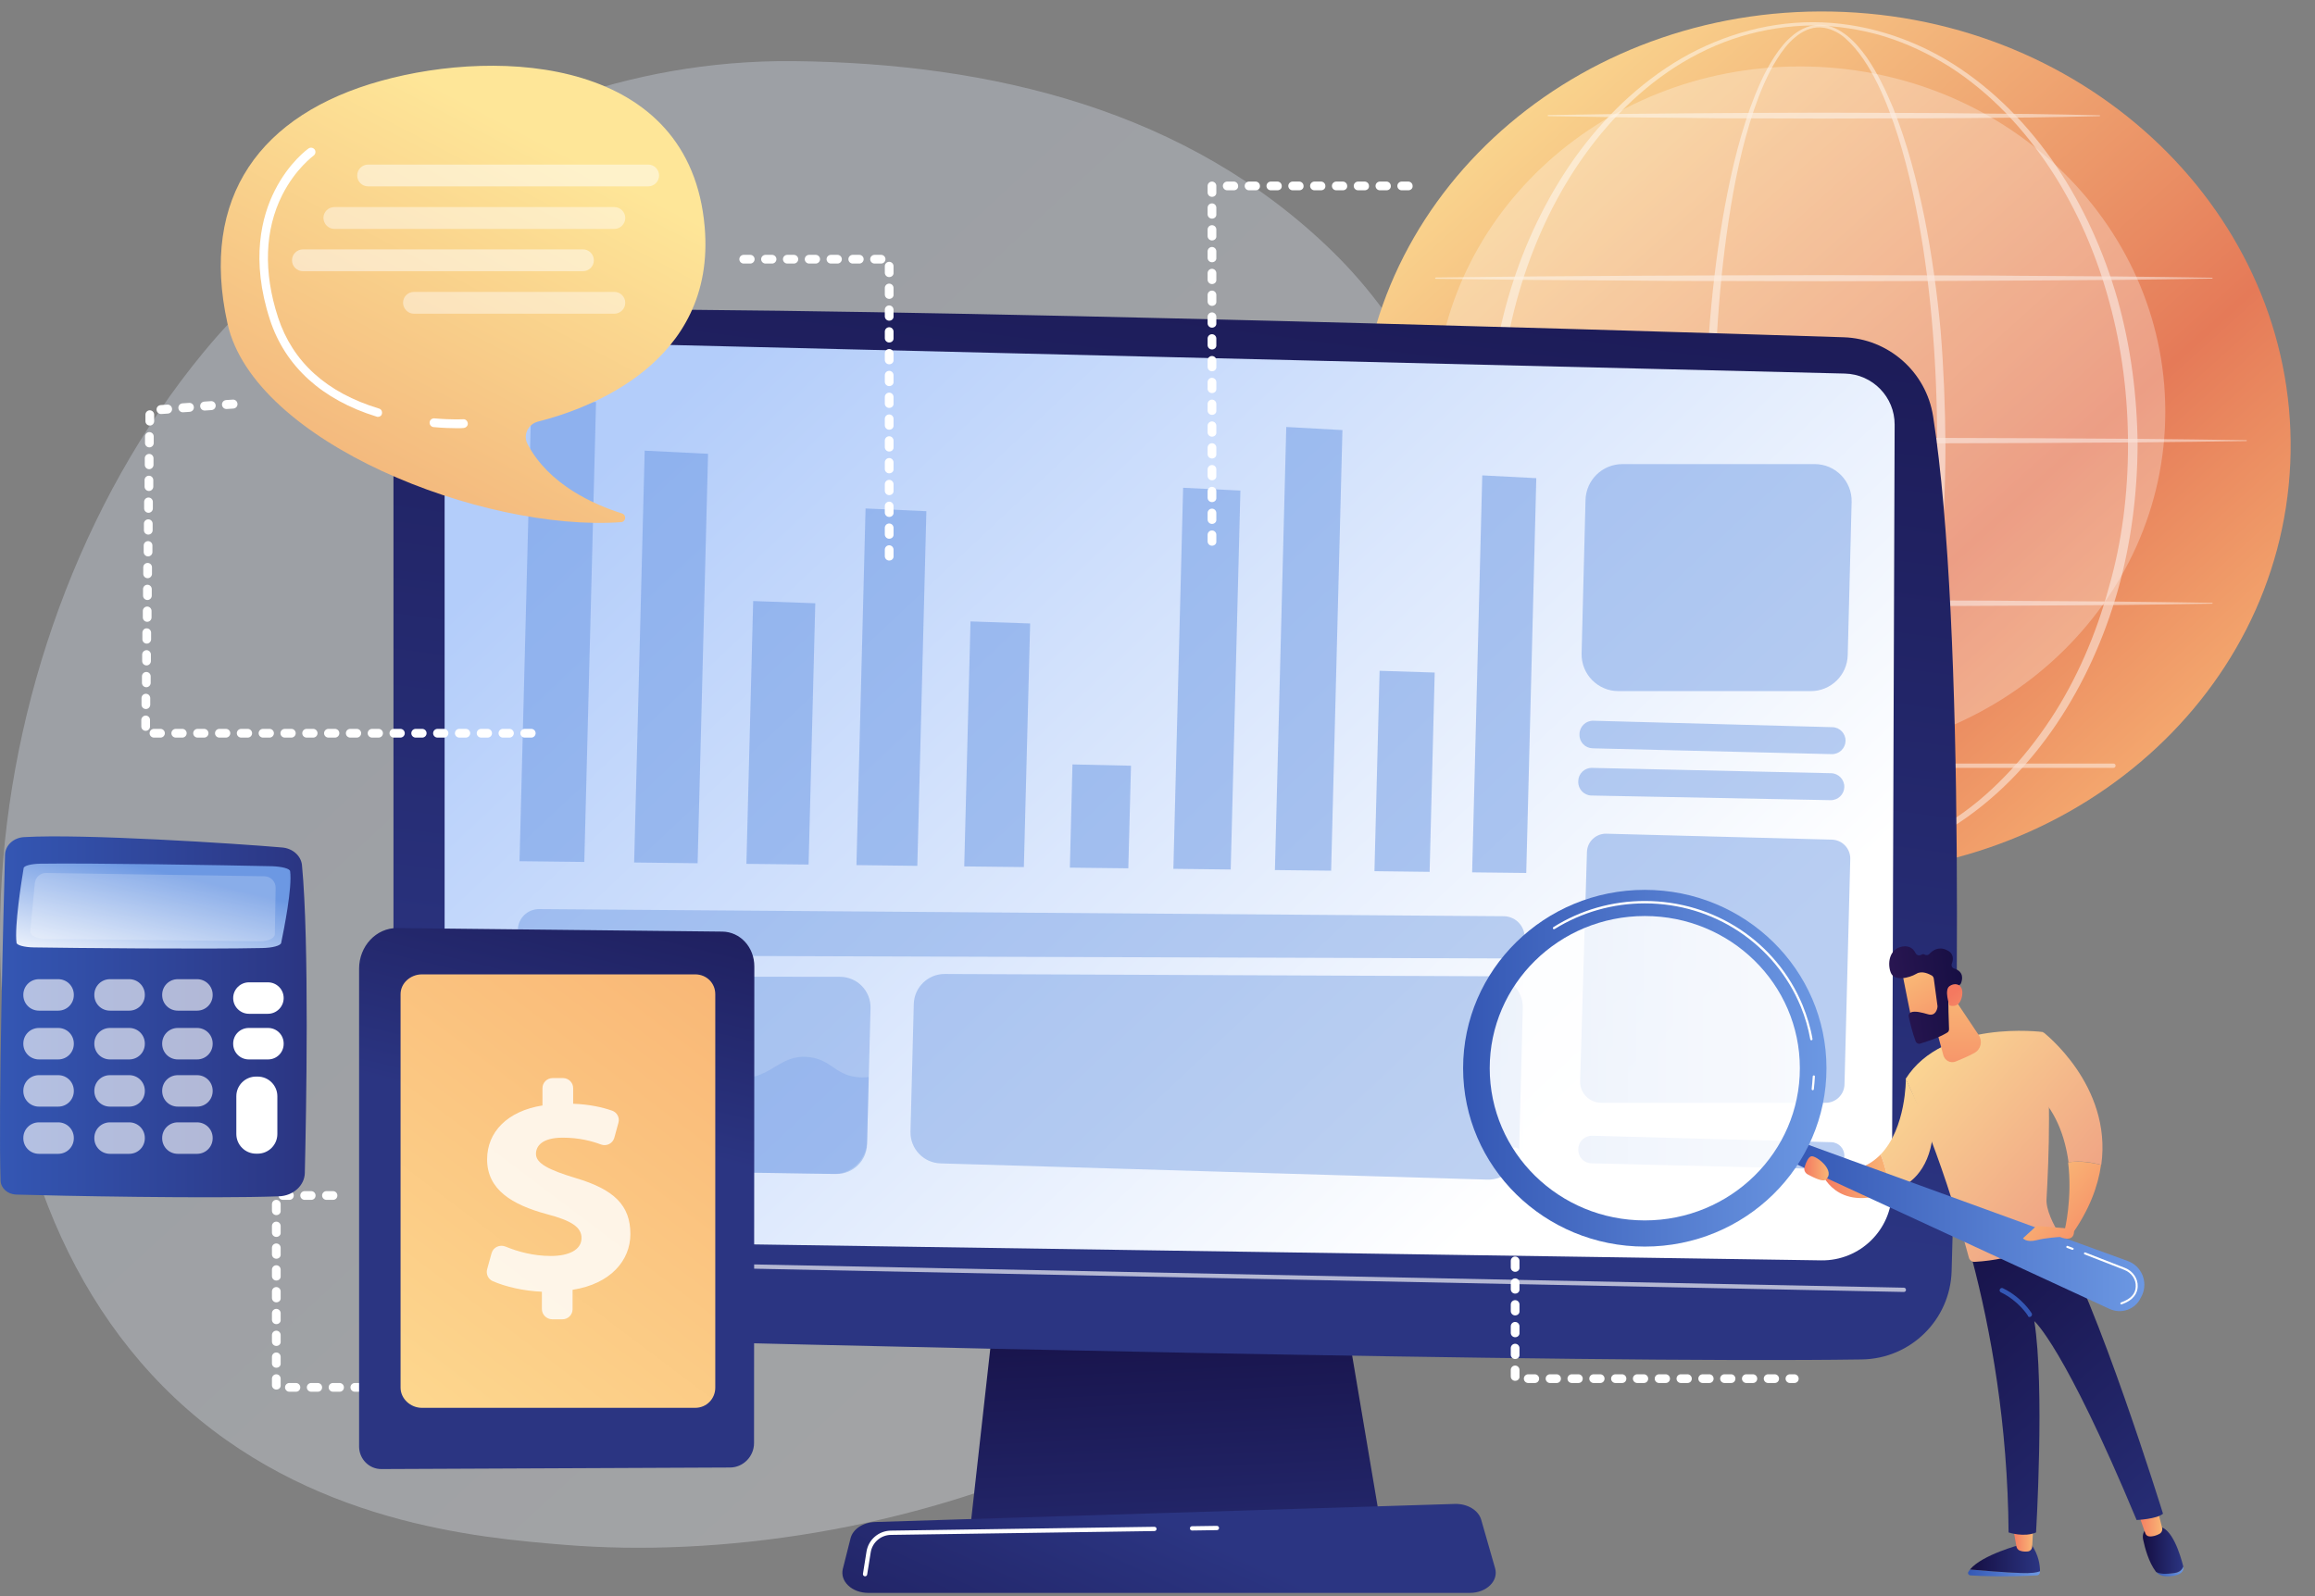
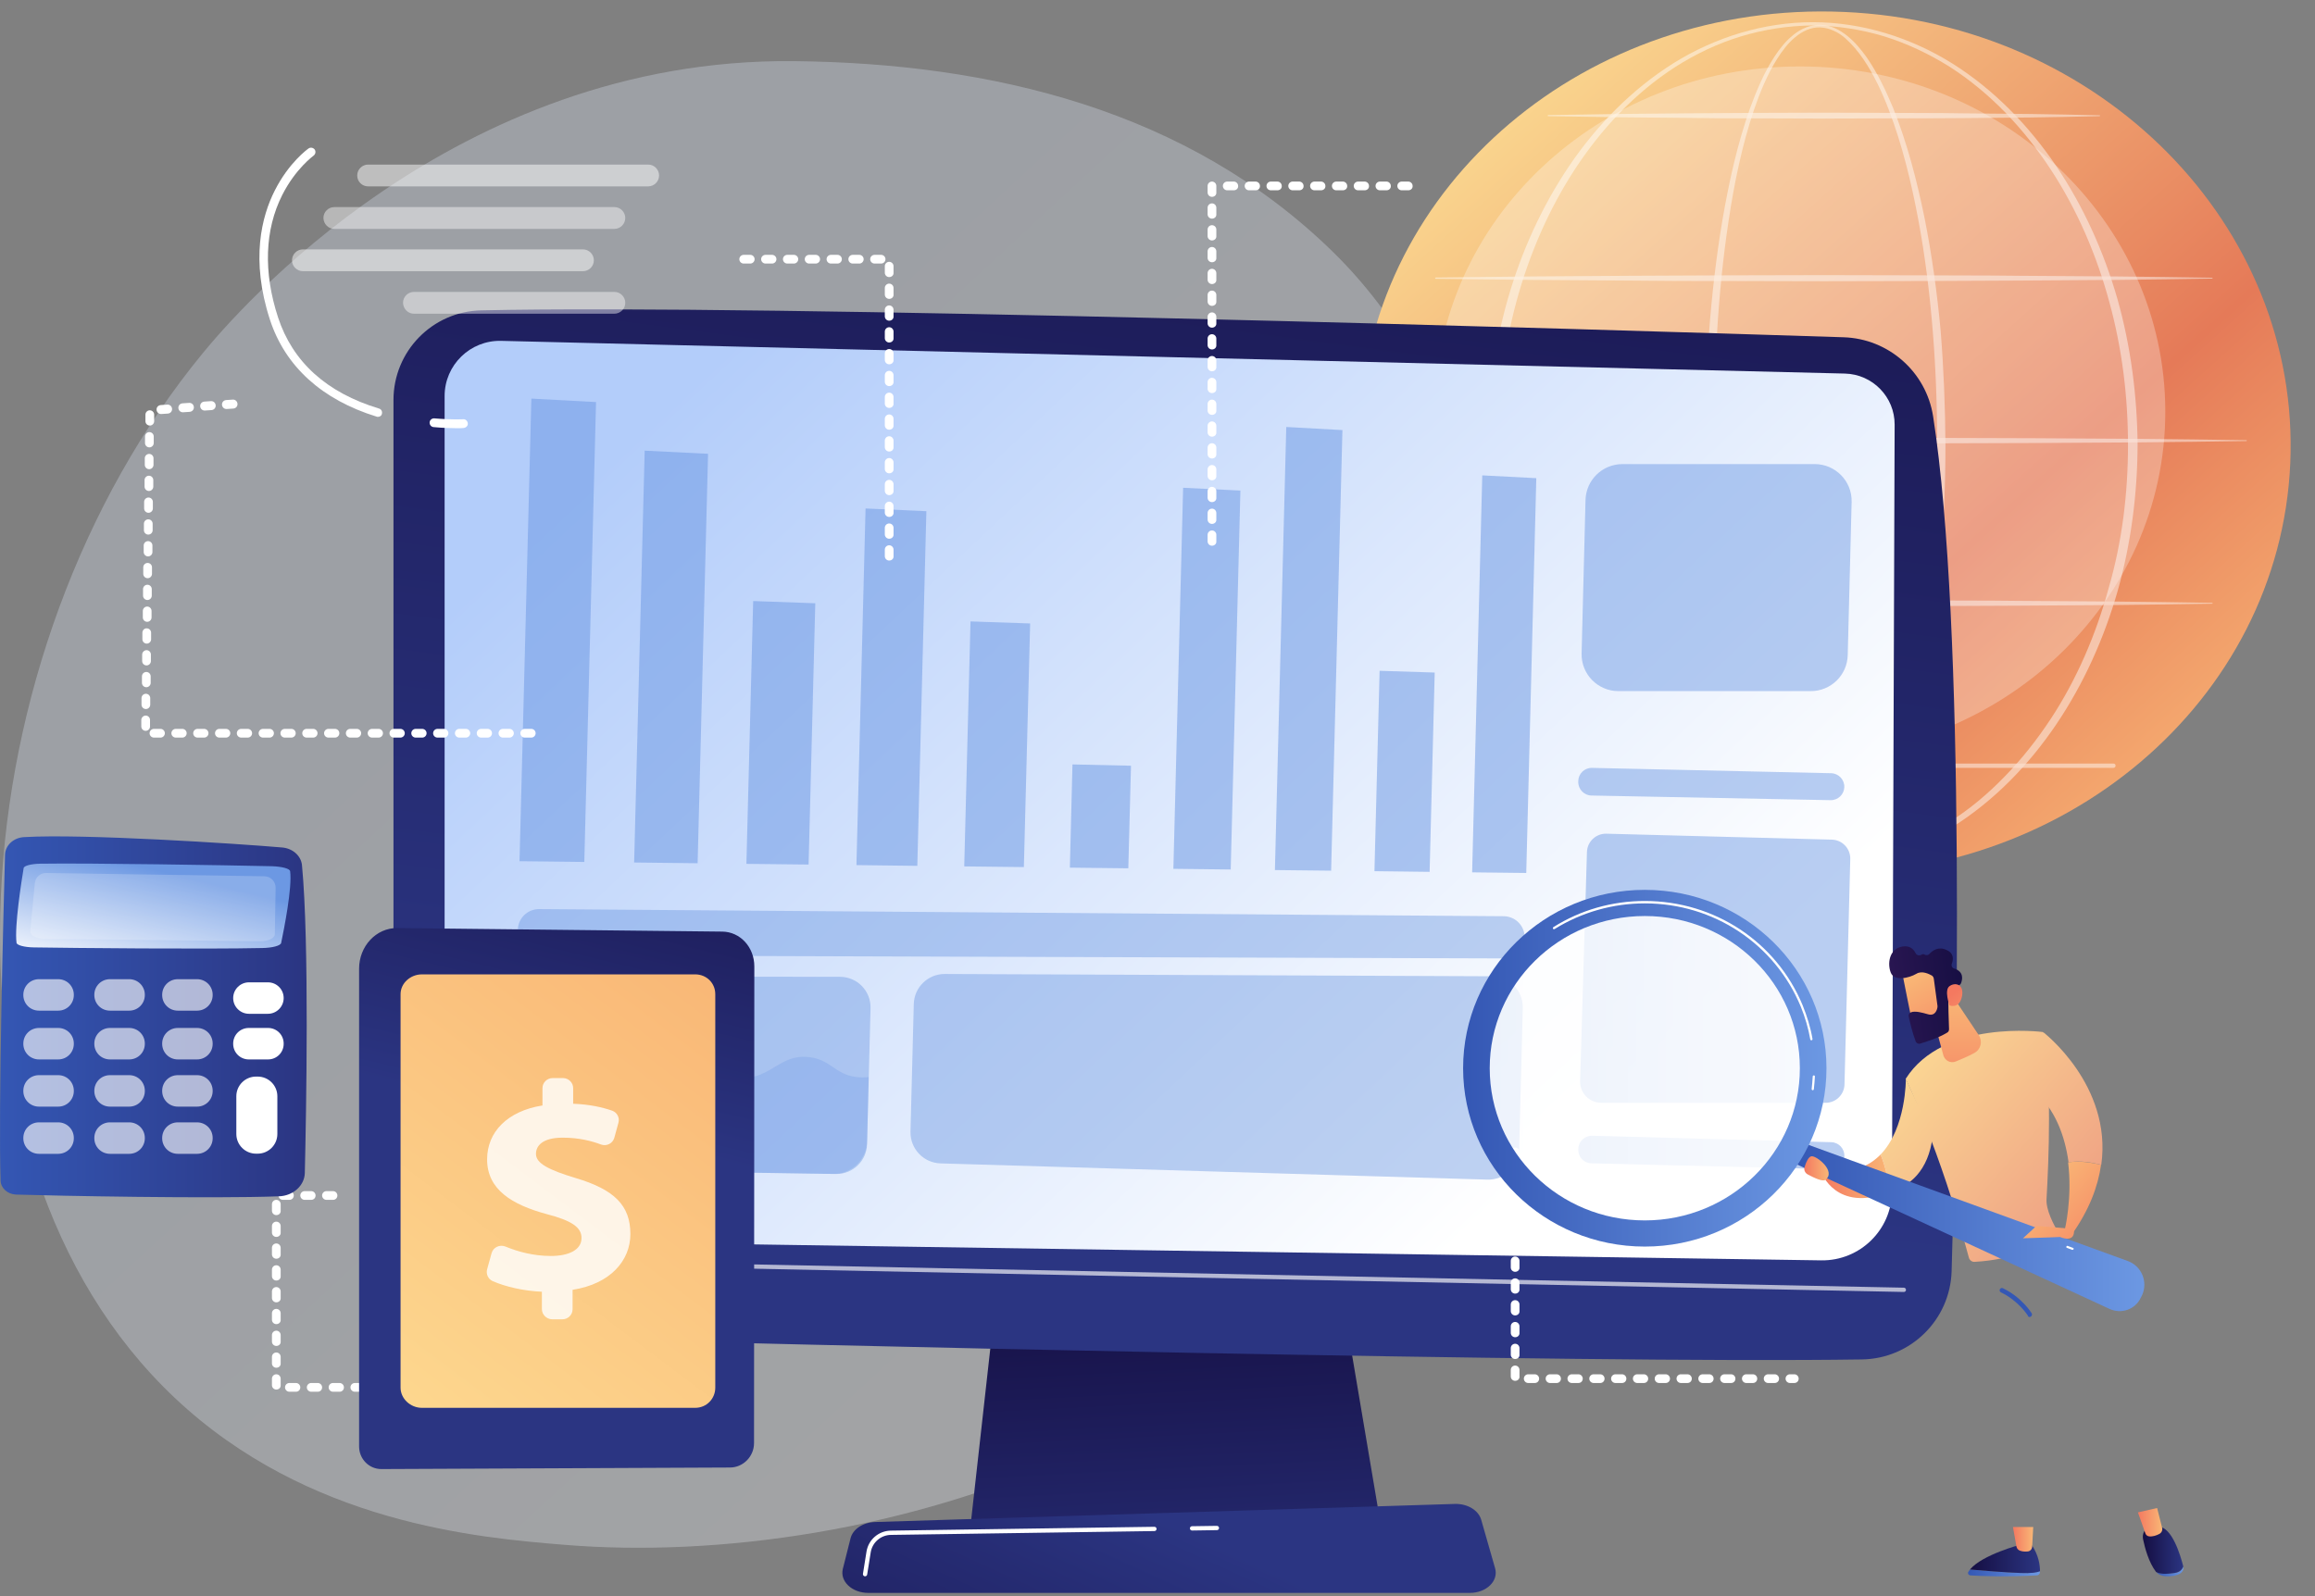
<svg xmlns="http://www.w3.org/2000/svg" width="606" height="418" viewBox="0 0 606 418" fill="none">
  <rect x="0" y="0" width="606" height="418" fill="#808080" stroke="none" />
  <path opacity="0.3" d="M378.435 280.411C347.205 375.327 228.929 411.211 147.548 404.48C125.319 402.641 80.61 398.948 45.697 365.976C-21.339 302.652 -11.013 170.291 53.162 92.377C61.423 82.343 118.635 15.103 207.789 16.009C259.377 16.525 310.924 28.718 348.991 66.024C368.583 85.228 381.1 110.855 387.31 137.556C398.054 183.725 393.17 235.608 378.435 280.411Z" fill="url(#paint0_linear_92_2752)" />
  <path d="M599.527 121.308C596.786 183.597 540.036 231.727 472.78 228.758C405.524 225.789 353.227 172.921 355.967 110.575C358.708 48.229 415.458 0.214 482.714 3.126C549.97 6.037 602.267 59.02 599.527 121.308Z" fill="url(#paint1_linear_92_2752)" />
  <path opacity="0.27" d="M471.181 198.156C523.997 198.156 566.812 157.692 566.812 107.777C566.812 57.863 523.997 17.399 471.181 17.399C418.366 17.399 375.55 57.863 375.55 107.777C375.55 157.692 418.366 198.156 471.181 198.156Z" fill="white" />
  <g opacity="0.68">
    <path opacity="0.68" d="M509.262 116.513C509.262 126.504 508.863 136.438 508.121 146.373C507.321 156.307 506.065 166.241 504.295 176.061C502.468 185.881 500.185 195.644 496.702 205.007C494.932 209.689 492.877 214.313 490.079 218.538C488.652 220.651 487.11 222.649 485.112 224.305C484.141 225.104 483.057 225.846 481.858 226.417C480.659 226.931 479.346 227.273 478.033 227.331C476.719 227.388 475.349 227.102 474.15 226.645C472.951 226.132 471.809 225.447 470.782 224.647C468.783 223.049 467.128 221.05 465.7 218.938C462.846 214.77 460.79 210.146 459.021 205.464C457.251 200.782 455.823 195.986 454.567 191.134C453.311 186.281 452.284 181.428 451.37 176.518C449.543 166.698 448.344 156.821 447.488 146.829C446.631 136.895 446.232 126.904 446.175 116.97C446.175 106.978 446.631 97.044 447.374 87.11C448.116 77.176 449.258 67.242 450.913 57.422C452.626 47.601 454.739 37.839 458.107 28.361C459.82 23.679 461.761 19.055 464.501 14.83C465.872 12.717 467.47 10.719 469.469 9.121C470.439 8.321 471.581 7.636 472.78 7.179C473.979 6.723 475.292 6.437 476.548 6.494C477.861 6.551 479.117 6.837 480.259 7.351C481.458 7.865 482.486 8.55 483.513 9.349C485.512 10.948 487.11 12.889 488.595 14.944C491.449 19.055 493.619 23.622 495.56 28.247C499.271 37.553 501.783 47.259 503.782 57.022C505.723 66.785 507.093 76.719 508.006 86.653C508.806 96.53 509.205 106.522 509.262 116.513ZM507.093 116.513C507.093 106.579 506.75 96.701 505.951 86.824C505.152 76.947 503.953 67.07 502.126 57.364C500.299 47.658 497.958 37.953 494.418 28.704C492.648 24.079 490.536 19.569 487.795 15.515C486.425 13.517 484.827 11.576 483 9.977C482.086 9.178 481.058 8.493 479.974 8.036C478.889 7.522 477.69 7.237 476.491 7.179C474.093 7.065 471.752 8.207 469.925 9.749C468.041 11.29 466.557 13.289 465.244 15.344C462.617 19.512 460.733 24.136 459.135 28.761C455.995 38.124 453.996 47.887 452.512 57.707C449.543 77.347 448.63 97.215 448.687 117.027C448.63 126.961 448.972 136.838 449.657 146.772C450.399 156.649 451.484 166.526 453.197 176.289C454.91 186.052 457.079 195.758 460.448 205.007C462.161 209.632 464.159 214.199 466.842 218.253C468.213 220.308 469.754 222.192 471.581 223.734C473.408 225.218 475.692 226.303 478.033 226.246C479.174 226.189 480.316 225.903 481.401 225.389C482.486 224.876 483.456 224.19 484.37 223.448C486.197 221.907 487.681 219.908 489.052 217.91C491.678 213.8 493.676 209.232 495.332 204.608C498.643 195.301 500.813 185.596 502.525 175.833C504.181 166.07 505.323 156.193 506.065 146.315C506.75 136.324 507.093 126.39 507.093 116.513Z" fill="white" />
    <path opacity="0.68" d="M559.561 116.513C559.504 129.359 557.849 142.262 554.366 154.651C550.826 167.04 545.517 178.915 538.323 189.592C531.129 200.268 521.994 209.689 511.089 216.54C505.608 219.965 499.728 222.706 493.562 224.533C487.396 226.36 480.944 227.33 474.55 227.33C468.098 227.33 461.704 226.36 455.538 224.533C449.372 222.706 443.491 219.965 438.01 216.54C427.105 209.689 417.913 200.268 410.72 189.592C403.526 178.915 398.159 167.04 394.619 154.651C392.907 148.428 391.594 142.148 390.737 135.753C389.881 129.359 389.481 122.907 389.424 116.513C389.481 110.061 389.881 103.61 390.737 97.272C391.594 90.878 392.907 84.598 394.677 78.374C398.216 65.985 403.583 54.11 410.777 43.434C417.971 32.814 427.163 23.394 438.067 16.543C448.972 9.749 461.704 5.809 474.55 5.809C487.396 5.809 500.128 9.806 511.032 16.6C521.937 23.451 531.072 32.871 538.266 43.491C545.459 54.167 550.769 66.042 554.309 78.374C557.792 90.764 559.447 103.667 559.561 116.513ZM557.049 116.513C557.049 103.895 555.508 91.221 552.139 79.002C548.828 66.785 543.804 55.023 536.838 44.404C529.93 33.842 521.081 24.364 510.404 17.513C505.038 14.145 499.271 11.404 493.219 9.52C487.167 7.693 480.83 6.723 474.493 6.666C468.155 6.723 461.818 7.693 455.766 9.52C449.714 11.347 443.948 14.088 438.581 17.513C427.905 24.364 419.112 33.842 412.204 44.404C405.296 55.023 400.272 66.785 396.96 78.945C395.305 85.054 394.106 91.278 393.306 97.501C392.507 103.781 392.107 110.061 392.107 116.399C392.107 122.736 392.507 129.016 393.363 135.296C394.163 141.577 395.362 147.8 397.017 153.852C400.329 166.012 405.353 177.774 412.261 188.393C415.687 193.703 419.626 198.67 424.022 203.18C428.419 207.69 433.271 211.801 438.638 215.227C443.948 218.595 449.714 221.336 455.766 223.163C461.818 225.047 468.098 226.017 474.436 226.017C480.773 225.96 487.053 224.99 493.105 223.163C499.157 221.336 504.923 218.595 510.29 215.227C515.657 211.858 520.51 207.748 524.906 203.18C529.302 198.67 533.242 193.646 536.724 188.393C543.69 177.831 548.714 166.012 552.025 153.852C555.508 141.805 557.049 129.13 557.049 116.513Z" fill="white" />
    <path opacity="0.68" d="M375.836 72.665C384.286 72.551 392.792 72.494 401.242 72.38L426.649 72.209C435.098 72.151 443.605 72.151 452.055 72.094L477.462 72.037L502.868 72.094C511.318 72.151 519.825 72.094 528.275 72.209L553.681 72.38C562.131 72.494 570.638 72.551 579.087 72.722C579.144 72.722 579.202 72.779 579.202 72.837C579.202 72.894 579.144 72.951 579.087 72.951C570.638 73.122 562.131 73.179 553.681 73.293L528.275 73.465C519.825 73.522 511.318 73.522 502.868 73.579L477.462 73.636L452.055 73.579C443.605 73.579 435.098 73.579 426.649 73.465L401.242 73.293C392.792 73.179 384.286 73.122 375.836 73.008C375.722 73.008 375.665 72.951 375.665 72.837C375.722 72.722 375.779 72.665 375.836 72.665Z" fill="white" />
    <path opacity="0.68" d="M405.296 30.131C411.291 30.017 417.342 29.96 423.337 29.845L441.379 29.674C447.373 29.617 453.425 29.617 459.42 29.56L477.462 29.503L495.503 29.56C501.498 29.617 507.55 29.56 513.544 29.674L531.586 29.845C537.581 29.96 543.632 30.017 549.627 30.188C549.684 30.188 549.741 30.245 549.741 30.302C549.741 30.359 549.684 30.416 549.627 30.416C543.632 30.588 537.581 30.645 531.586 30.759L513.544 30.93C507.55 30.987 501.498 30.987 495.503 30.987L477.462 31.044L459.42 30.987C453.425 30.987 447.373 30.987 441.379 30.873L423.337 30.702C417.342 30.588 411.291 30.53 405.296 30.416C405.182 30.416 405.125 30.359 405.125 30.245C405.182 30.188 405.239 30.131 405.296 30.131Z" fill="white" />
    <path opacity="0.68" d="M367.043 115.2C376.235 115.085 385.427 115.028 394.677 114.914L422.31 114.743C431.502 114.686 440.694 114.686 449.943 114.629L477.576 114.572L532.785 114.743L560.418 114.914C569.61 115.028 578.802 115.085 588.051 115.257C588.108 115.257 588.165 115.314 588.165 115.371C588.165 115.428 588.108 115.485 588.051 115.485C578.859 115.656 569.667 115.714 560.418 115.828L532.785 115.999L477.576 116.17L449.943 116.113C440.751 116.113 431.559 116.113 422.31 115.999L394.677 115.828C385.485 115.714 376.293 115.656 367.043 115.542C366.929 115.542 366.872 115.485 366.872 115.371C366.872 115.314 366.929 115.2 367.043 115.2Z" fill="white" />
    <path opacity="0.68" d="M375.836 157.791C384.286 157.677 392.792 157.62 401.242 157.505L426.649 157.334C435.098 157.277 443.605 157.277 452.055 157.22L477.462 157.163L502.868 157.22C511.318 157.277 519.825 157.22 528.275 157.334L553.681 157.505C562.131 157.62 570.638 157.677 579.087 157.848C579.144 157.848 579.202 157.905 579.202 157.962C579.202 158.019 579.144 158.076 579.087 158.076C570.638 158.248 562.131 158.305 553.681 158.419L528.275 158.59C519.825 158.647 511.318 158.647 502.868 158.704L477.462 158.761L452.055 158.704C443.605 158.704 435.098 158.704 426.649 158.59L401.242 158.419C392.792 158.305 384.286 158.248 375.836 158.133C375.722 158.133 375.665 158.076 375.665 157.962C375.722 157.848 375.779 157.791 375.836 157.791Z" fill="white" />
    <path opacity="0.68" d="M553.224 201.068H408.95C408.607 201.068 408.379 200.839 408.379 200.497C408.379 200.154 408.607 199.926 408.95 199.926H553.224C553.567 199.926 553.795 200.154 553.795 200.497C553.795 200.782 553.567 201.068 553.224 201.068Z" fill="white" />
  </g>
  <path d="M263.262 317.033L253.986 400.1H361.58L347.56 317.033H263.262Z" fill="url(#paint2_linear_92_2752)" />
  <path d="M384.762 417.087H227.295C223.022 417.087 219.805 414.053 220.634 410.776L222.648 402.794C223.249 400.392 225.897 398.624 229.033 398.527L380.831 393.789C384.112 393.692 387.02 395.428 387.735 397.926L391.374 410.63C392.333 413.956 389.1 417.087 384.762 417.087Z" fill="url(#paint3_linear_92_2752)" />
  <path d="M103 104.744V317.861C103 335.399 116.987 349.725 134.532 350.179C212.478 352.191 413.224 357.058 487.417 355.955C500.17 355.76 510.502 345.572 510.876 332.852C512.305 283.337 514.628 164.285 506.035 109.027C504.231 97.394 494.386 88.682 482.592 88.309C417.285 86.216 200.164 79.597 126.003 81.268C113.202 81.527 103 91.959 103 104.744Z" fill="url(#paint4_linear_92_2752)" />
  <path d="M116.386 103.704V306.179C116.386 316.416 124.606 324.755 134.857 324.901L476.744 330.012C486.897 330.158 495.231 321.997 495.263 311.857L495.962 111.2C495.994 103.948 490.195 97.993 482.933 97.815L131.202 89.249C123.079 89.054 116.386 95.576 116.386 103.704Z" fill="url(#paint5_linear_92_2752)" />
  <path opacity="0.65" d="M498.383 338.287L116.37 330.564C116.061 330.564 115.818 330.305 115.818 329.997C115.818 329.688 116.094 329.429 116.386 329.445L498.383 337.168C498.692 337.168 498.935 337.427 498.935 337.735C498.935 338.044 498.692 338.287 498.383 338.287Z" fill="white" />
  <path d="M312.047 400.749C311.738 400.749 311.495 400.506 311.479 400.198C311.479 399.889 311.722 399.63 312.031 399.63L318.529 399.532C318.529 399.532 318.529 399.532 318.545 399.532C318.854 399.532 319.098 399.776 319.114 400.084C319.114 400.392 318.87 400.652 318.561 400.652L312.047 400.749C312.063 400.749 312.063 400.749 312.047 400.749Z" fill="white" />
  <path d="M226.45 412.738C226.417 412.738 226.385 412.738 226.368 412.738C226.06 412.689 225.849 412.397 225.897 412.089L226.823 406.281C227.327 403.133 230.007 400.829 233.192 400.781L302.186 399.775C302.495 399.775 302.755 400.018 302.755 400.326C302.755 400.635 302.511 400.894 302.202 400.894L233.208 401.9C230.576 401.933 228.35 403.863 227.928 406.459L227.002 412.267C226.97 412.543 226.726 412.738 226.45 412.738Z" fill="white" />
  <path opacity="0.43" d="M141.631 306.196L218.846 307.396C223.233 307.461 226.855 303.989 226.969 299.609L227.879 263.965C227.993 259.471 224.386 255.772 219.886 255.772L142.639 255.675C138.301 255.675 134.743 259.13 134.63 263.462L133.752 298.019C133.639 302.448 137.18 306.131 141.631 306.196Z" fill="#6C98E3" />
  <g opacity="0.72">
    <path opacity="0.72" d="M385.363 228.418L399.529 228.58L402.161 125.201L388.011 124.471L385.363 228.418Z" fill="#6C98E3" />
    <path opacity="0.72" d="M359.792 228.11L374.234 228.288L375.566 176.096L361.14 175.641L359.792 228.11Z" fill="#6C98E3" />
    <path opacity="0.72" d="M333.734 227.818L348.453 227.98L351.409 112.611L336.707 111.8L333.734 227.818Z" fill="#6C98E3" />
    <path opacity="0.72" d="M307.156 227.494L322.167 227.672L324.701 128.447L309.707 127.717L307.156 227.494Z" fill="#6C98E3" />
    <path opacity="0.72" d="M280.059 227.185L295.362 227.363L296.061 200.496L280.742 200.156L280.059 227.185Z" fill="#6C98E3" />
    <path opacity="0.72" d="M252.409 226.86L268.021 227.039L269.662 163.246L254.05 162.711L252.409 226.86Z" fill="#6C98E3" />
    <path opacity="0.72" d="M224.191 226.52L240.128 226.715L242.499 133.849L226.579 133.135L224.191 226.52Z" fill="#6C98E3" />
    <path opacity="0.72" d="M195.388 226.195L211.666 226.374L213.42 157.957L197.158 157.373L195.388 226.195Z" fill="#6C98E3" />
    <path opacity="0.72" d="M165.999 225.838L182.619 226.033L185.348 118.825L168.761 117.998L165.999 225.838Z" fill="#6C98E3" />
    <path opacity="0.72" d="M135.994 225.498L152.955 225.693L156.025 105.279L139.097 104.37L135.994 225.498Z" fill="#6C98E3" />
  </g>
  <path opacity="0.47" d="M416.604 208.3L479.198 209.517C481.131 209.549 482.739 208.024 482.788 206.077C482.837 204.13 481.293 202.508 479.344 202.459L416.75 201.064C414.8 201.015 413.192 202.557 413.143 204.504V204.682C413.095 206.645 414.654 208.267 416.604 208.3Z" fill="#6C98E3" />
-   <path opacity="0.47" d="M416.895 195.938L479.489 197.463C481.438 197.512 483.047 195.971 483.112 194.024C483.16 192.077 481.617 190.454 479.684 190.406L417.09 188.718C415.14 188.67 413.516 190.211 413.467 192.158V192.336C413.402 194.283 414.946 195.889 416.895 195.938Z" fill="#6C98E3" />
  <path opacity="0.47" d="M416.587 304.606L479.181 306.131C481.13 306.18 482.739 304.638 482.804 302.691C482.852 300.744 481.309 299.122 479.376 299.073L416.782 297.386C414.832 297.337 413.208 298.879 413.159 300.826V301.004C413.094 302.951 414.637 304.573 416.587 304.606Z" fill="#6C98E3" />
  <path opacity="0.47" d="M413.63 283.06C413.532 286.175 416.05 288.755 419.169 288.755H477.653C480.431 288.885 482.771 286.711 482.835 283.937L484.346 224.93C484.411 222.188 482.251 219.917 479.521 219.852L420.501 218.294C417.756 218.23 415.482 220.387 415.417 223.129L413.63 283.06Z" fill="#6C98E3" />
  <g opacity="0.53">
    <path opacity="0.53" d="M159.924 276.003C165.837 276.377 166.812 272.97 172.644 272.791C182.537 272.483 184.714 282.152 194.25 282.25C202.032 282.331 204.16 275.89 211.828 276.798C217.53 277.48 218.57 281.309 224.126 282.006C225.231 282.136 226.335 282.136 227.408 282.006L226.985 298.831C226.855 303.649 222.875 307.462 218.066 307.381L142.606 306.212C137.619 306.131 133.639 302.01 133.769 297.013L134.565 266.156C139.552 266.642 143.175 267.859 145.758 269.076C151.963 271.996 153.962 275.63 159.924 276.003Z" fill="#6C98E3" />
  </g>
  <path opacity="0.47" d="M423.67 180.963H474.015C479.262 180.963 483.551 176.794 483.681 171.553L484.704 131.431C484.85 125.996 480.464 121.518 475.038 121.518H424.71C419.462 121.518 415.173 125.688 415.043 130.928L414.02 171.05C413.858 176.485 418.228 180.963 423.67 180.963Z" fill="#6C98E3" />
  <path opacity="0.43" d="M141.031 250.143L393.551 250.954C396.556 250.97 399.025 248.569 399.107 245.567C399.188 242.485 396.718 239.921 393.616 239.905L141.128 238.039C138.106 238.023 135.637 240.408 135.556 243.426L135.523 244.48C135.426 247.579 137.928 250.126 141.031 250.143Z" fill="#6C98E3" />
  <path opacity="0.43" d="M246.203 304.622L389.342 308.873C393.826 309.003 397.563 305.482 397.676 301.004L398.619 263.916C398.732 259.39 395.093 255.642 390.561 255.626L247.324 255.026C242.922 255.009 239.315 258.514 239.202 262.894L238.341 296.332C238.243 300.777 241.752 304.492 246.203 304.622Z" fill="#6C98E3" />
-   <path d="M162.821 134.44C155.571 132.156 143.695 126.961 138.1 116.284C136.844 113.944 138.214 111.089 140.784 110.404C153.515 107.207 187.6 95.274 184.46 59.362C180.635 15.344 131.249 12.432 99.734 21.167C68.218 29.902 52.232 51.541 59.54 84.655C66.391 115.885 126.396 139.293 162.536 136.724C163.849 136.667 164.078 134.84 162.821 134.44Z" fill="url(#paint6_linear_92_2752)" />
  <path d="M119.374 112.117C118.003 112.117 115.948 112.06 113.493 111.831C112.865 111.774 112.408 111.203 112.465 110.575C112.522 109.947 113.093 109.49 113.721 109.547C118.232 109.947 121.201 109.776 121.258 109.776C121.886 109.719 122.4 110.233 122.457 110.861C122.514 111.489 122 112.002 121.372 112.06C121.258 112.117 120.573 112.117 119.374 112.117Z" fill="white" />
  <path d="M98.934 109.148C98.82 109.148 98.706 109.148 98.592 109.091C84.319 104.695 74.67 95.959 70.673 83.741C65.535 67.984 68.504 56.622 71.929 49.885C75.64 42.52 80.608 38.98 80.779 38.866C81.293 38.524 81.978 38.638 82.377 39.152C82.72 39.666 82.606 40.351 82.092 40.75C82.035 40.807 77.353 44.176 73.871 51.084C69.303 60.162 68.903 71.238 72.786 83.113C76.611 94.76 85.46 102.81 99.22 106.978C99.848 107.15 100.133 107.778 99.962 108.406C99.905 108.805 99.448 109.148 98.934 109.148Z" fill="white" />
  <g opacity="0.82">
    <path opacity="0.6" d="M96.365 48.8H169.673C171.214 48.8 172.527 47.544 172.527 45.946C172.527 44.404 171.271 43.091 169.673 43.091H96.365C94.824 43.091 93.51 44.347 93.51 45.946C93.51 47.544 94.766 48.8 96.365 48.8Z" fill="white" />
    <path opacity="0.53" d="M87.516 59.933H160.823C162.365 59.933 163.678 58.677 163.678 57.079C163.678 55.537 162.422 54.224 160.823 54.224H87.516C85.974 54.224 84.661 55.48 84.661 57.079C84.718 58.677 85.974 59.933 87.516 59.933Z" fill="white" />
    <path opacity="0.53" d="M108.355 82.143H160.823C162.365 82.143 163.678 80.887 163.678 79.288C163.678 77.747 162.422 76.433 160.823 76.433H108.355C106.813 76.433 105.5 77.689 105.5 79.288C105.557 80.887 106.813 82.143 108.355 82.143Z" fill="white" />
    <path opacity="0.6" d="M79.294 71.01H152.602C154.143 71.01 155.456 69.754 155.456 68.155C155.456 66.613 154.2 65.3 152.602 65.3H79.294C77.753 65.3 76.44 66.556 76.44 68.155C76.44 69.754 77.753 71.01 79.294 71.01Z" fill="white" />
  </g>
  <path d="M139.071 193.132H137.358C136.73 193.132 136.216 192.618 136.216 191.99C136.216 191.362 136.73 190.848 137.358 190.848H139.071C139.699 190.848 140.212 191.362 140.212 191.99C140.212 192.618 139.699 193.132 139.071 193.132ZM133.361 193.132H131.648C131.02 193.132 130.507 192.618 130.507 191.99C130.507 191.362 131.02 190.848 131.648 190.848H133.361C133.989 190.848 134.503 191.362 134.503 191.99C134.503 192.618 133.989 193.132 133.361 193.132ZM127.652 193.132H125.939C125.311 193.132 124.797 192.618 124.797 191.99C124.797 191.362 125.311 190.848 125.939 190.848H127.652C128.28 190.848 128.794 191.362 128.794 191.99C128.794 192.618 128.28 193.132 127.652 193.132ZM121.943 193.132H120.23C119.602 193.132 119.088 192.618 119.088 191.99C119.088 191.362 119.602 190.848 120.23 190.848H121.943C122.571 190.848 123.084 191.362 123.084 191.99C123.084 192.618 122.571 193.132 121.943 193.132ZM116.233 193.132H114.52C113.892 193.132 113.379 192.618 113.379 191.99C113.379 191.362 113.892 190.848 114.52 190.848H116.233C116.861 190.848 117.375 191.362 117.375 191.99C117.375 192.618 116.861 193.132 116.233 193.132ZM110.524 193.132H108.811C108.183 193.132 107.669 192.618 107.669 191.99C107.669 191.362 108.183 190.848 108.811 190.848H110.524C111.152 190.848 111.666 191.362 111.666 191.99C111.666 192.618 111.152 193.132 110.524 193.132ZM104.815 193.132H103.102C102.474 193.132 101.96 192.618 101.96 191.99C101.96 191.362 102.474 190.848 103.102 190.848H104.815C105.443 190.848 105.957 191.362 105.957 191.99C105.957 192.618 105.443 193.132 104.815 193.132ZM99.105 193.132H97.393C96.764 193.132 96.251 192.618 96.251 191.99C96.251 191.362 96.764 190.848 97.393 190.848H99.105C99.733 190.848 100.247 191.362 100.247 191.99C100.247 192.618 99.733 193.132 99.105 193.132ZM93.396 193.132H91.683C91.055 193.132 90.541 192.618 90.541 191.99C90.541 191.362 91.055 190.848 91.683 190.848H93.396C94.024 190.848 94.538 191.362 94.538 191.99C94.538 192.618 94.024 193.132 93.396 193.132ZM87.687 193.132H85.974C85.346 193.132 84.832 192.618 84.832 191.99C84.832 191.362 85.346 190.848 85.974 190.848H87.687C88.315 190.848 88.829 191.362 88.829 191.99C88.829 192.618 88.315 193.132 87.687 193.132ZM81.977 193.132H80.265C79.637 193.132 79.123 192.618 79.123 191.99C79.123 191.362 79.637 190.848 80.265 190.848H81.977C82.605 190.848 83.119 191.362 83.119 191.99C83.119 192.618 82.605 193.132 81.977 193.132ZM76.268 193.132H74.555C73.927 193.132 73.413 192.618 73.413 191.99C73.413 191.362 73.927 190.848 74.555 190.848H76.268C76.896 190.848 77.41 191.362 77.41 191.99C77.41 192.618 76.896 193.132 76.268 193.132ZM70.559 193.132H68.846C68.218 193.132 67.704 192.618 67.704 191.99C67.704 191.362 68.218 190.848 68.846 190.848H70.559C71.187 190.848 71.701 191.362 71.701 191.99C71.701 192.618 71.187 193.132 70.559 193.132ZM64.85 193.132H63.137C62.509 193.132 61.995 192.618 61.995 191.99C61.995 191.362 62.509 190.848 63.137 190.848H64.85C65.478 190.848 65.991 191.362 65.991 191.99C65.991 192.618 65.478 193.132 64.85 193.132ZM59.14 193.132H57.427C56.799 193.132 56.285 192.618 56.285 191.99C56.285 191.362 56.799 190.848 57.427 190.848H59.14C59.768 190.848 60.282 191.362 60.282 191.99C60.282 192.618 59.768 193.132 59.14 193.132ZM53.431 193.132H51.718C51.09 193.132 50.576 192.618 50.576 191.99C50.576 191.362 51.09 190.848 51.718 190.848H53.431C54.059 190.848 54.573 191.362 54.573 191.99C54.573 192.618 54.059 193.132 53.431 193.132ZM47.721 193.132H46.009C45.381 193.132 44.867 192.618 44.867 191.99C44.867 191.362 45.381 190.848 46.009 190.848H47.721C48.35 190.848 48.863 191.362 48.863 191.99C48.863 192.618 48.35 193.132 47.721 193.132ZM42.012 193.132H40.299C39.671 193.132 39.158 192.618 39.158 191.99C39.158 191.362 39.671 190.848 40.299 190.848H42.012C42.64 190.848 43.154 191.362 43.154 191.99C43.154 192.618 42.64 193.132 42.012 193.132ZM38.13 191.362C37.502 191.362 36.988 190.848 36.988 190.22V188.507C36.988 187.879 37.559 187.365 38.13 187.365C38.758 187.365 39.272 187.879 39.272 188.507V190.22C39.272 190.848 38.758 191.362 38.13 191.362ZM38.187 185.652C37.559 185.652 37.045 185.139 37.045 184.511V182.798C37.045 182.17 37.559 181.656 38.187 181.656C38.815 181.656 39.329 182.17 39.329 182.798V184.511C39.329 185.139 38.815 185.652 38.187 185.652ZM38.301 179.943C38.244 179.943 38.301 179.943 38.301 179.943C37.673 179.943 37.159 179.429 37.159 178.801V177.088C37.159 176.46 37.673 175.947 38.301 175.947C38.929 175.947 39.443 176.46 39.443 177.088V178.801C39.443 179.429 38.929 179.943 38.301 179.943ZM38.358 174.234C37.73 174.234 37.216 173.72 37.216 173.092V171.379C37.216 170.751 37.787 170.237 38.358 170.237C38.986 170.237 39.5 170.751 39.5 171.379V173.092C39.5 173.72 38.986 174.234 38.358 174.234ZM38.415 168.524C37.787 168.524 37.273 168.011 37.273 167.383V165.67C37.273 165.042 37.787 164.471 38.415 164.528C39.043 164.528 39.557 165.042 39.557 165.67V167.383C39.557 168.011 39.043 168.524 38.415 168.524ZM38.529 162.815C38.472 162.815 38.529 162.815 38.529 162.815C37.901 162.815 37.388 162.301 37.388 161.673V159.961C37.388 159.333 37.901 158.819 38.529 158.819C39.158 158.819 39.671 159.333 39.671 159.961V161.673C39.671 162.301 39.158 162.815 38.529 162.815ZM38.587 157.106C37.959 157.106 37.445 156.592 37.445 155.964V154.251C37.445 153.623 37.959 153.109 38.587 153.109C39.215 153.109 39.728 153.623 39.728 154.251V155.964C39.728 156.592 39.215 157.106 38.587 157.106ZM38.644 151.397C38.016 151.397 37.502 150.883 37.502 150.255V148.542C37.502 147.914 38.016 147.4 38.644 147.4C39.272 147.4 39.786 147.914 39.786 148.542V150.255C39.786 150.883 39.272 151.397 38.644 151.397ZM38.758 145.687C38.13 145.687 37.616 145.173 37.616 144.545V142.833C37.616 142.205 38.13 141.691 38.758 141.691C39.386 141.691 39.9 142.205 39.9 142.833V144.545C39.9 145.173 39.386 145.687 38.758 145.687ZM38.815 139.978C38.187 139.978 37.673 139.464 37.673 138.836V137.123C37.673 136.495 38.187 135.981 38.815 135.981C39.443 135.981 39.957 136.495 39.957 137.123V138.836C39.957 139.464 39.443 139.978 38.815 139.978ZM38.872 134.269C38.244 134.269 37.73 133.755 37.73 133.127V131.414C37.73 130.786 38.244 130.272 38.872 130.272C39.5 130.272 40.014 130.786 40.014 131.414V133.127C40.014 133.755 39.5 134.269 38.872 134.269ZM38.986 128.559C38.358 128.559 37.844 128.045 37.844 127.417V125.705C37.844 125.077 38.358 124.563 38.986 124.563C39.614 124.563 40.128 125.077 40.128 125.705V127.417C40.128 128.045 39.614 128.559 38.986 128.559ZM39.043 122.85C38.415 122.85 37.901 122.336 37.901 121.708V119.995C37.901 119.367 38.415 118.853 39.043 118.853C39.671 118.853 40.185 119.367 40.185 119.995V121.708C40.185 122.336 39.671 122.85 39.043 122.85ZM39.1 117.141C38.472 117.141 37.959 116.627 37.959 115.999V114.286C37.959 113.658 38.472 113.144 39.1 113.144C39.728 113.144 40.242 113.658 40.242 114.286V115.999C40.242 116.627 39.728 117.141 39.1 117.141ZM39.215 111.431C38.587 111.431 38.073 110.918 38.073 110.29V108.577C38.073 107.949 38.587 107.435 39.215 107.435C39.843 107.435 40.356 107.949 40.356 108.577V110.29C40.356 110.918 39.843 111.431 39.215 111.431ZM42.126 108.405C41.556 108.405 41.042 107.949 40.985 107.321C40.928 106.693 41.384 106.122 42.069 106.065L43.782 105.95C44.41 105.893 44.981 106.35 45.038 107.035C45.095 107.663 44.639 108.234 43.953 108.291L42.241 108.405C42.241 108.405 42.184 108.405 42.126 108.405ZM47.836 107.949C47.265 107.949 46.751 107.492 46.694 106.864C46.637 106.236 47.093 105.665 47.779 105.608L49.491 105.494C50.12 105.437 50.69 105.893 50.748 106.578C50.805 107.206 50.348 107.777 49.663 107.835L47.95 107.949C47.893 107.949 47.893 107.949 47.836 107.949ZM53.545 107.492C52.974 107.492 52.46 107.035 52.403 106.407C52.346 105.779 52.803 105.208 53.488 105.151L55.201 105.037C55.829 104.98 56.4 105.437 56.457 106.122C56.514 106.75 56.057 107.321 55.372 107.378L53.659 107.492C53.602 107.492 53.545 107.492 53.545 107.492ZM59.254 107.092C58.683 107.092 58.17 106.636 58.112 106.008C58.055 105.38 58.512 104.809 59.197 104.751L60.91 104.637C61.538 104.58 62.109 105.037 62.166 105.722C62.223 106.35 61.766 106.921 61.081 106.978L59.368 107.092C59.311 107.092 59.254 107.092 59.254 107.092Z" fill="white" />
  <path d="M232.76 146.772C232.132 146.772 231.619 146.258 231.619 145.63V143.917C231.619 143.289 232.132 142.776 232.76 142.776C233.388 142.776 233.902 143.289 233.902 143.917V145.63C233.959 146.258 233.446 146.772 232.76 146.772ZM232.76 141.063C232.132 141.063 231.619 140.549 231.619 139.921V138.208C231.619 137.58 232.132 137.066 232.76 137.066C233.388 137.066 233.902 137.58 233.902 138.208V139.921C233.959 140.549 233.446 141.063 232.76 141.063ZM232.76 135.354C232.132 135.354 231.619 134.84 231.619 134.212V132.499C231.619 131.871 232.132 131.357 232.76 131.357C233.388 131.357 233.902 131.871 233.902 132.499V134.212C233.959 134.84 233.446 135.354 232.76 135.354ZM232.76 129.644C232.132 129.644 231.619 129.13 231.619 128.502V126.79C231.619 126.162 232.132 125.648 232.76 125.648C233.388 125.648 233.902 126.162 233.902 126.79V128.502C233.959 129.13 233.446 129.644 232.76 129.644ZM232.76 123.935C232.132 123.935 231.619 123.421 231.619 122.793V121.08C231.619 120.452 232.132 119.938 232.76 119.938C233.388 119.938 233.902 120.452 233.902 121.08V122.793C233.959 123.421 233.446 123.935 232.76 123.935ZM232.76 118.226C232.132 118.226 231.619 117.712 231.619 117.084V115.371C231.619 114.743 232.132 114.229 232.76 114.229C233.388 114.229 233.902 114.743 233.902 115.371V117.084C233.959 117.712 233.446 118.226 232.76 118.226ZM232.76 112.516C232.132 112.516 231.619 112.002 231.619 111.374V109.662C231.619 109.034 232.132 108.52 232.76 108.52C233.388 108.52 233.902 109.034 233.902 109.662V111.374C233.959 112.002 233.446 112.516 232.76 112.516ZM232.76 106.807C232.132 106.807 231.619 106.293 231.619 105.665V103.952C231.619 103.324 232.132 102.81 232.76 102.81C233.388 102.81 233.902 103.324 233.902 103.952V105.665C233.959 106.293 233.446 106.807 232.76 106.807ZM232.76 101.098C232.132 101.098 231.619 100.584 231.619 99.956V98.243C231.619 97.615 232.132 97.101 232.76 97.101C233.388 97.101 233.902 97.615 233.902 98.243V99.956C233.959 100.584 233.446 101.098 232.76 101.098ZM232.76 95.388C232.132 95.388 231.619 94.874 231.619 94.246V92.534C231.619 91.906 232.132 91.392 232.76 91.392C233.388 91.392 233.902 91.906 233.902 92.534V94.246C233.959 94.874 233.446 95.388 232.76 95.388ZM232.76 89.679C232.132 89.679 231.619 89.165 231.619 88.537V86.824C231.619 86.196 232.132 85.683 232.76 85.683C233.388 85.683 233.902 86.196 233.902 86.824V88.537C233.959 89.165 233.446 89.679 232.76 89.679ZM232.76 83.97C232.132 83.97 231.619 83.456 231.619 82.828V81.115C231.619 80.487 232.132 79.973 232.76 79.973C233.388 79.973 233.902 80.487 233.902 81.115V82.828C233.959 83.456 233.446 83.97 232.76 83.97ZM232.76 78.26C232.132 78.26 231.619 77.746 231.619 77.118V75.406C231.619 74.778 232.132 74.264 232.76 74.264C233.388 74.264 233.902 74.778 233.902 75.406V77.118C233.959 77.746 233.446 78.26 232.76 78.26ZM232.76 72.551C232.132 72.551 231.619 72.037 231.619 71.409V69.696C231.619 69.068 232.132 68.555 232.76 68.555C233.388 68.555 233.902 69.068 233.902 69.696V71.409C233.959 72.037 233.446 72.551 232.76 72.551ZM230.648 69.011H228.935C228.307 69.011 227.793 68.498 227.793 67.869C227.793 67.241 228.307 66.728 228.935 66.728H230.648C231.276 66.728 231.79 67.241 231.79 67.869C231.79 68.498 231.276 69.011 230.648 69.011ZM224.939 69.011H223.226C222.598 69.011 222.084 68.498 222.084 67.869C222.084 67.241 222.598 66.728 223.226 66.728H224.939C225.567 66.728 226.081 67.241 226.081 67.869C226.081 68.498 225.567 69.011 224.939 69.011ZM219.229 69.011H217.517C216.889 69.011 216.375 68.498 216.375 67.869C216.375 67.241 216.889 66.728 217.517 66.728H219.229C219.857 66.728 220.371 67.241 220.371 67.869C220.371 68.498 219.857 69.011 219.229 69.011ZM213.52 69.011H211.807C211.179 69.011 210.665 68.498 210.665 67.869C210.665 67.241 211.179 66.728 211.807 66.728H213.52C214.148 66.728 214.662 67.241 214.662 67.869C214.662 68.498 214.148 69.011 213.52 69.011ZM207.811 69.011H206.098C205.47 69.011 204.956 68.498 204.956 67.869C204.956 67.241 205.47 66.728 206.098 66.728H207.811C208.439 66.728 208.953 67.241 208.953 67.869C208.953 68.498 208.439 69.011 207.811 69.011ZM202.101 69.011H200.389C199.761 69.011 199.247 68.498 199.247 67.869C199.247 67.241 199.761 66.728 200.389 66.728H202.101C202.729 66.728 203.243 67.241 203.243 67.869C203.243 68.498 202.729 69.011 202.101 69.011ZM196.392 69.011H194.679C194.051 69.011 193.537 68.498 193.537 67.869C193.537 67.241 194.051 66.728 194.679 66.728H196.392C197.02 66.728 197.534 67.241 197.534 67.869C197.534 68.498 197.02 69.011 196.392 69.011Z" fill="white" />
  <path d="M317.258 142.89C316.63 142.89 316.116 142.376 316.116 141.748V140.035C316.116 139.407 316.63 138.893 317.258 138.893C317.886 138.893 318.4 139.407 318.4 140.035V141.748C318.457 142.376 317.943 142.89 317.258 142.89ZM317.258 137.18C316.63 137.18 316.116 136.667 316.116 136.039V134.326C316.116 133.698 316.63 133.184 317.258 133.184C317.886 133.184 318.4 133.698 318.4 134.326V136.039C318.457 136.667 317.943 137.18 317.258 137.18ZM317.258 131.471C316.63 131.471 316.116 130.957 316.116 130.329V128.616C316.116 127.988 316.63 127.475 317.258 127.475C317.886 127.475 318.4 127.988 318.4 128.616V130.329C318.457 130.957 317.943 131.471 317.258 131.471ZM317.258 125.762C316.63 125.762 316.116 125.248 316.116 124.62V122.907C316.116 122.279 316.63 121.765 317.258 121.765C317.886 121.765 318.4 122.279 318.4 122.907V124.62C318.457 125.248 317.943 125.762 317.258 125.762ZM317.258 120.053C316.63 120.053 316.116 119.539 316.116 118.911V117.198C316.116 116.57 316.63 116.056 317.258 116.056C317.886 116.056 318.4 116.57 318.4 117.198V118.911C318.457 119.539 317.943 120.053 317.258 120.053ZM317.258 114.343C316.63 114.343 316.116 113.829 316.116 113.201V111.489C316.116 110.861 316.63 110.347 317.258 110.347C317.886 110.347 318.4 110.861 318.4 111.489V113.201C318.457 113.829 317.943 114.343 317.258 114.343ZM317.258 108.634C316.63 108.634 316.116 108.12 316.116 107.492V105.779C316.116 105.151 316.63 104.637 317.258 104.637C317.886 104.637 318.4 105.151 318.4 105.779V107.492C318.457 108.12 317.943 108.634 317.258 108.634ZM317.258 102.925C316.63 102.925 316.116 102.411 316.116 101.783V100.07C316.116 99.442 316.63 98.928 317.258 98.928C317.886 98.928 318.4 99.442 318.4 100.07V101.783C318.457 102.411 317.943 102.925 317.258 102.925ZM317.258 97.215C316.63 97.215 316.116 96.701 316.116 96.073V94.361C316.116 93.733 316.63 93.219 317.258 93.219C317.886 93.219 318.4 93.733 318.4 94.361V96.073C318.457 96.701 317.943 97.215 317.258 97.215ZM317.258 91.506C316.63 91.506 316.116 90.992 316.116 90.364V88.651C316.116 88.023 316.63 87.509 317.258 87.509C317.886 87.509 318.4 88.023 318.4 88.651V90.364C318.457 90.992 317.943 91.506 317.258 91.506ZM317.258 85.797C316.63 85.797 316.116 85.283 316.116 84.655V82.942C316.116 82.314 316.63 81.8 317.258 81.8C317.886 81.8 318.4 82.314 318.4 82.942V84.655C318.457 85.283 317.943 85.797 317.258 85.797ZM317.258 80.087C316.63 80.087 316.116 79.573 316.116 78.945V77.233C316.116 76.605 316.63 76.091 317.258 76.091C317.886 76.091 318.4 76.605 318.4 77.233V78.945C318.457 79.573 317.943 80.087 317.258 80.087ZM317.258 74.378C316.63 74.378 316.116 73.864 316.116 73.236V71.523C316.116 70.895 316.63 70.382 317.258 70.382C317.886 70.382 318.4 70.895 318.4 71.523V73.236C318.457 73.864 317.943 74.378 317.258 74.378ZM317.258 68.669C316.63 68.669 316.116 68.155 316.116 67.527V65.814C316.116 65.186 316.63 64.672 317.258 64.672C317.886 64.672 318.4 65.186 318.4 65.814V67.527C318.457 68.155 317.943 68.669 317.258 68.669ZM317.258 62.959C316.63 62.959 316.116 62.446 316.116 61.818V60.105C316.116 59.477 316.63 58.963 317.258 58.963C317.886 58.963 318.4 59.477 318.4 60.105V61.818C318.457 62.446 317.943 62.959 317.258 62.959ZM317.258 57.25C316.63 57.25 316.116 56.736 316.116 56.108V54.395C316.116 53.767 316.63 53.254 317.258 53.254C317.886 53.254 318.4 53.767 318.4 54.395V56.108C318.457 56.736 317.943 57.25 317.258 57.25ZM317.258 51.541C316.63 51.541 316.116 51.027 316.116 50.399V48.686C316.116 48.058 316.63 47.544 317.258 47.544C317.886 47.544 318.4 48.058 318.4 48.686V50.399C318.457 51.027 317.943 51.541 317.258 51.541ZM368.642 49.828H366.929C366.301 49.828 365.787 49.314 365.787 48.686C365.787 48.058 366.301 47.544 366.929 47.544H368.642C369.27 47.544 369.784 48.058 369.784 48.686C369.841 49.314 369.327 49.828 368.642 49.828ZM362.933 49.828H361.22C360.592 49.828 360.078 49.314 360.078 48.686C360.078 48.058 360.592 47.544 361.22 47.544H362.933C363.561 47.544 364.075 48.058 364.075 48.686C364.132 49.314 363.618 49.828 362.933 49.828ZM357.223 49.828H355.511C354.883 49.828 354.369 49.314 354.369 48.686C354.369 48.058 354.883 47.544 355.511 47.544H357.223C357.851 47.544 358.365 48.058 358.365 48.686C358.422 49.314 357.909 49.828 357.223 49.828ZM351.514 49.828H349.801C349.173 49.828 348.659 49.314 348.659 48.686C348.659 48.058 349.173 47.544 349.801 47.544H351.514C352.142 47.544 352.656 48.058 352.656 48.686C352.713 49.314 352.199 49.828 351.514 49.828ZM345.805 49.828H344.092C343.464 49.828 342.95 49.314 342.95 48.686C342.95 48.058 343.464 47.544 344.092 47.544H345.805C346.433 47.544 346.947 48.058 346.947 48.686C347.004 49.314 346.49 49.828 345.805 49.828ZM340.095 49.828H338.383C337.755 49.828 337.241 49.314 337.241 48.686C337.241 48.058 337.755 47.544 338.383 47.544H340.095C340.723 47.544 341.237 48.058 341.237 48.686C341.294 49.314 340.781 49.828 340.095 49.828ZM334.386 49.828H332.673C332.045 49.828 331.531 49.314 331.531 48.686C331.531 48.058 332.045 47.544 332.673 47.544H334.386C335.014 47.544 335.528 48.058 335.528 48.686C335.585 49.314 335.071 49.828 334.386 49.828ZM328.677 49.828H326.964C326.336 49.828 325.822 49.314 325.822 48.686C325.822 48.058 326.336 47.544 326.964 47.544H328.677C329.305 47.544 329.819 48.058 329.819 48.686C329.876 49.314 329.362 49.828 328.677 49.828ZM322.968 49.828H321.255C320.627 49.828 320.113 49.314 320.113 48.686C320.113 48.058 320.627 47.544 321.255 47.544H322.968C323.596 47.544 324.109 48.058 324.109 48.686C324.166 49.314 323.653 49.828 322.968 49.828Z" fill="white" />
  <path d="M469.697 362.127H468.555C467.927 362.127 467.413 361.613 467.413 360.985C467.413 360.357 467.927 359.843 468.555 359.843H469.697C470.325 359.843 470.839 360.357 470.839 360.985C470.839 361.613 470.382 362.127 469.697 362.127ZM464.558 362.127H462.846C462.218 362.127 461.704 361.613 461.704 360.985C461.704 360.357 462.218 359.843 462.846 359.843H464.558C465.187 359.843 465.7 360.357 465.7 360.985C465.7 361.613 465.244 362.127 464.558 362.127ZM458.849 362.127H457.136C456.508 362.127 455.995 361.613 455.995 360.985C455.995 360.357 456.508 359.843 457.136 359.843H458.849C459.477 359.843 459.991 360.357 459.991 360.985C459.991 361.613 459.534 362.127 458.849 362.127ZM453.14 362.127H451.427C450.799 362.127 450.285 361.613 450.285 360.985C450.285 360.357 450.799 359.843 451.427 359.843H453.14C453.768 359.843 454.282 360.357 454.282 360.985C454.282 361.613 453.825 362.127 453.14 362.127ZM447.431 362.127H445.718C445.09 362.127 444.576 361.613 444.576 360.985C444.576 360.357 445.09 359.843 445.718 359.843H447.431C448.059 359.843 448.572 360.357 448.572 360.985C448.572 361.613 448.116 362.127 447.431 362.127ZM441.721 362.127H440.008C439.38 362.127 438.867 361.613 438.867 360.985C438.867 360.357 439.38 359.843 440.008 359.843H441.721C442.349 359.843 442.863 360.357 442.863 360.985C442.863 361.613 442.406 362.127 441.721 362.127ZM436.012 362.127H434.299C433.671 362.127 433.157 361.613 433.157 360.985C433.157 360.357 433.671 359.843 434.299 359.843H436.012C436.64 359.843 437.154 360.357 437.154 360.985C437.154 361.613 436.697 362.127 436.012 362.127ZM430.303 362.127H428.59C427.962 362.127 427.448 361.613 427.448 360.985C427.448 360.357 427.962 359.843 428.59 359.843H430.303C430.931 359.843 431.444 360.357 431.444 360.985C431.444 361.613 430.988 362.127 430.303 362.127ZM424.593 362.127H422.88C422.252 362.127 421.739 361.613 421.739 360.985C421.739 360.357 422.252 359.843 422.88 359.843H424.593C425.221 359.843 425.735 360.357 425.735 360.985C425.735 361.613 425.278 362.127 424.593 362.127ZM418.884 362.127H417.171C416.543 362.127 416.029 361.613 416.029 360.985C416.029 360.357 416.543 359.843 417.171 359.843H418.884C419.512 359.843 420.026 360.357 420.026 360.985C420.026 361.613 419.569 362.127 418.884 362.127ZM413.175 362.127H411.462C410.834 362.127 410.32 361.613 410.32 360.985C410.32 360.357 410.834 359.843 411.462 359.843H413.175C413.803 359.843 414.317 360.357 414.317 360.985C414.317 361.613 413.86 362.127 413.175 362.127ZM407.465 362.127H405.753C405.125 362.127 404.611 361.613 404.611 360.985C404.611 360.357 405.125 359.843 405.753 359.843H407.465C408.093 359.843 408.607 360.357 408.607 360.985C408.607 361.613 408.15 362.127 407.465 362.127ZM401.756 362.127H400.043C399.415 362.127 398.901 361.613 398.901 360.985C398.901 360.357 399.415 359.843 400.043 359.843H401.756C402.384 359.843 402.898 360.357 402.898 360.985C402.898 361.613 402.441 362.127 401.756 362.127ZM396.618 361.556C395.99 361.556 395.476 361.042 395.476 360.414V358.702C395.476 358.074 395.99 357.56 396.618 357.56C397.246 357.56 397.759 358.074 397.759 358.702V360.414C397.817 361.042 397.303 361.556 396.618 361.556ZM396.618 355.847C395.99 355.847 395.476 355.333 395.476 354.705V352.992C395.476 352.364 395.99 351.85 396.618 351.85C397.246 351.85 397.759 352.364 397.759 352.992V354.705C397.817 355.333 397.303 355.847 396.618 355.847ZM396.618 350.138C395.99 350.138 395.476 349.624 395.476 348.996V347.283C395.476 346.655 395.99 346.141 396.618 346.141C397.246 346.141 397.759 346.655 397.759 347.283V348.996C397.817 349.624 397.303 350.138 396.618 350.138ZM396.618 344.428C395.99 344.428 395.476 343.914 395.476 343.286V341.574C395.476 340.946 395.99 340.432 396.618 340.432C397.246 340.432 397.759 340.946 397.759 341.574V343.286C397.817 343.914 397.303 344.428 396.618 344.428ZM396.618 338.719C395.99 338.719 395.476 338.205 395.476 337.577V335.864C395.476 335.236 395.99 334.722 396.618 334.722C397.246 334.722 397.759 335.236 397.759 335.864V337.577C397.817 338.205 397.303 338.719 396.618 338.719ZM396.618 333.01C395.99 333.01 395.476 332.496 395.476 331.868V330.155C395.476 329.527 395.99 329.013 396.618 329.013C397.246 329.013 397.759 329.527 397.759 330.155V331.868C397.817 332.496 397.303 333.01 396.618 333.01ZM396.618 327.3C395.99 327.3 395.476 326.787 395.476 326.159V324.446C395.476 323.818 395.99 323.304 396.618 323.304C397.246 323.304 397.759 323.818 397.759 324.446V326.159C397.817 326.787 397.303 327.3 396.618 327.3ZM396.618 321.591C395.99 321.591 395.476 321.077 395.476 320.449V318.736C395.476 318.108 395.99 317.595 396.618 317.595C397.246 317.595 397.759 318.108 397.759 318.736V320.449C397.817 321.077 397.303 321.591 396.618 321.591ZM396.618 315.882C395.99 315.882 395.476 315.368 395.476 314.74V313.027C395.476 312.399 395.99 311.885 396.618 311.885C397.246 311.885 397.759 312.399 397.759 313.027V314.74C397.817 315.368 397.303 315.882 396.618 315.882ZM396.618 310.172C395.99 310.172 395.476 309.659 395.476 309.031V307.318C395.476 306.69 395.99 306.176 396.618 306.176C397.246 306.176 397.759 306.69 397.759 307.318V309.031C397.817 309.659 397.303 310.172 396.618 310.172ZM396.618 304.463C395.99 304.463 395.476 303.949 395.476 303.321V301.608C395.476 300.98 395.99 300.467 396.618 300.467C397.246 300.467 397.759 300.98 397.759 301.608V303.321C397.817 303.949 397.303 304.463 396.618 304.463Z" fill="white" />
  <path d="M168.017 364.411H167.16C166.532 364.411 166.019 363.897 166.019 363.269C166.019 362.641 166.532 362.127 167.16 362.127H167.446L168.188 361.728C168.759 361.385 169.444 361.613 169.787 362.184C170.129 362.755 169.901 363.44 169.33 363.783L168.017 364.411ZM163.107 364.411H161.394C160.766 364.411 160.252 363.897 160.252 363.269C160.252 362.641 160.766 362.127 161.394 362.127H163.107C163.735 362.127 164.249 362.641 164.249 363.269C164.249 363.897 163.792 364.411 163.107 364.411ZM157.397 364.411H155.685C155.057 364.411 154.543 363.897 154.543 363.269C154.543 362.641 155.057 362.127 155.685 362.127H157.397C158.026 362.127 158.539 362.641 158.539 363.269C158.539 363.897 158.083 364.411 157.397 364.411ZM151.688 364.411H149.975C149.347 364.411 148.834 363.897 148.834 363.269C148.834 362.641 149.347 362.127 149.975 362.127H151.688C152.316 362.127 152.83 362.641 152.83 363.269C152.83 363.897 152.373 364.411 151.688 364.411ZM145.979 364.411H144.266C143.638 364.411 143.124 363.897 143.124 363.269C143.124 362.641 143.638 362.127 144.266 362.127H145.979C146.607 362.127 147.121 362.641 147.121 363.269C147.121 363.897 146.664 364.411 145.979 364.411ZM140.27 364.411H138.557C137.929 364.411 137.415 363.897 137.415 363.269C137.415 362.641 137.929 362.127 138.557 362.127H140.27C140.898 362.127 141.411 362.641 141.411 363.269C141.411 363.897 140.955 364.411 140.27 364.411ZM134.56 364.411H132.847C132.219 364.411 131.706 363.897 131.706 363.269C131.706 362.641 132.219 362.127 132.847 362.127H134.56C135.188 362.127 135.702 362.641 135.702 363.269C135.702 363.897 135.245 364.411 134.56 364.411ZM128.851 364.411H127.138C126.51 364.411 125.996 363.897 125.996 363.269C125.996 362.641 126.51 362.127 127.138 362.127H128.851C129.479 362.127 129.993 362.641 129.993 363.269C129.993 363.897 129.536 364.411 128.851 364.411ZM123.142 364.411H121.429C120.801 364.411 120.287 363.897 120.287 363.269C120.287 362.641 120.801 362.127 121.429 362.127H123.142C123.77 362.127 124.283 362.641 124.283 363.269C124.283 363.897 123.827 364.411 123.142 364.411ZM117.432 364.411H115.72C115.091 364.411 114.578 363.897 114.578 363.269C114.578 362.641 115.091 362.127 115.72 362.127H117.432C118.06 362.127 118.574 362.641 118.574 363.269C118.574 363.897 118.117 364.411 117.432 364.411ZM111.723 364.411H110.01C109.382 364.411 108.868 363.897 108.868 363.269C108.868 362.641 109.382 362.127 110.01 362.127H111.723C112.351 362.127 112.865 362.641 112.865 363.269C112.865 363.897 112.408 364.411 111.723 364.411ZM106.014 364.411H104.301C103.673 364.411 103.159 363.897 103.159 363.269C103.159 362.641 103.673 362.127 104.301 362.127H106.014C106.642 362.127 107.156 362.641 107.156 363.269C107.156 363.897 106.699 364.411 106.014 364.411ZM100.304 364.411H98.592C97.964 364.411 97.45 363.897 97.45 363.269C97.45 362.641 97.964 362.127 98.592 362.127H100.304C100.932 362.127 101.446 362.641 101.446 363.269C101.446 363.897 100.989 364.411 100.304 364.411ZM94.595 364.411H92.882C92.254 364.411 91.74 363.897 91.74 363.269C91.74 362.641 92.254 362.127 92.882 362.127H94.595C95.223 362.127 95.737 362.641 95.737 363.269C95.737 363.897 95.28 364.411 94.595 364.411ZM88.886 364.411H87.173C86.545 364.411 86.031 363.897 86.031 363.269C86.031 362.641 86.545 362.127 87.173 362.127H88.886C89.514 362.127 90.028 362.641 90.028 363.269C90.028 363.897 89.571 364.411 88.886 364.411ZM83.176 364.411H81.464C80.836 364.411 80.322 363.897 80.322 363.269C80.322 362.641 80.836 362.127 81.464 362.127H83.176C83.805 362.127 84.318 362.641 84.318 363.269C84.318 363.897 83.862 364.411 83.176 364.411ZM77.467 364.411H75.754C75.126 364.411 74.612 363.897 74.612 363.269C74.612 362.641 75.126 362.127 75.754 362.127H77.467C78.095 362.127 78.609 362.641 78.609 363.269C78.609 363.897 78.152 364.411 77.467 364.411ZM72.329 363.84C71.701 363.84 71.187 363.326 71.187 362.698V360.985C71.187 360.357 71.701 359.844 72.329 359.844C72.957 359.844 73.471 360.357 73.471 360.985V362.698C73.528 363.326 73.014 363.84 72.329 363.84ZM72.329 358.131C71.701 358.131 71.187 357.617 71.187 356.989V355.276C71.187 354.648 71.701 354.134 72.329 354.134C72.957 354.134 73.471 354.648 73.471 355.276V356.989C73.528 357.617 73.014 358.131 72.329 358.131ZM72.329 352.421C71.701 352.421 71.187 351.908 71.187 351.28V349.567C71.187 348.939 71.701 348.425 72.329 348.425C72.957 348.425 73.471 348.939 73.471 349.567V351.28C73.528 351.908 73.014 352.421 72.329 352.421ZM72.329 346.712C71.701 346.712 71.187 346.198 71.187 345.57V343.858C71.187 343.229 71.701 342.716 72.329 342.716C72.957 342.716 73.471 343.229 73.471 343.858V345.57C73.528 346.198 73.014 346.712 72.329 346.712ZM72.329 341.003C71.701 341.003 71.187 340.489 71.187 339.861V338.148C71.187 337.52 71.701 337.006 72.329 337.006C72.957 337.006 73.471 337.52 73.471 338.148V339.861C73.528 340.489 73.014 341.003 72.329 341.003ZM72.329 335.294C71.701 335.294 71.187 334.78 71.187 334.152V332.439C71.187 331.811 71.701 331.297 72.329 331.297C72.957 331.297 73.471 331.811 73.471 332.439V334.152C73.528 334.78 73.014 335.294 72.329 335.294ZM72.329 329.584C71.701 329.584 71.187 329.07 71.187 328.442V326.73C71.187 326.102 71.701 325.588 72.329 325.588C72.957 325.588 73.471 326.102 73.471 326.73V328.442C73.528 329.07 73.014 329.584 72.329 329.584ZM72.329 323.875C71.701 323.875 71.187 323.361 71.187 322.733V321.02C71.187 320.392 71.701 319.878 72.329 319.878C72.957 319.878 73.471 320.392 73.471 321.02V322.733C73.528 323.361 73.014 323.875 72.329 323.875ZM72.329 318.166C71.701 318.166 71.187 317.652 71.187 317.024V315.311C71.187 314.683 71.701 314.169 72.329 314.169C72.957 314.169 73.471 314.683 73.471 315.311V317.024C73.528 317.652 73.014 318.166 72.329 318.166ZM87.173 314.169H85.46C84.832 314.169 84.318 313.655 84.318 313.027C84.318 312.399 84.832 311.885 85.46 311.885H87.173C87.801 311.885 88.315 312.399 88.315 313.027C88.315 313.655 87.858 314.169 87.173 314.169ZM81.464 314.169H79.751C79.123 314.169 78.609 313.655 78.609 313.027C78.609 312.399 79.123 311.885 79.751 311.885H81.464C82.092 311.885 82.606 312.399 82.606 313.027C82.606 313.655 82.149 314.169 81.464 314.169ZM75.754 314.169H74.041C73.413 314.169 72.9 313.655 72.9 313.027C72.9 312.399 73.413 311.885 74.041 311.885H75.754C76.382 311.885 76.896 312.399 76.896 313.027C76.896 313.655 76.439 314.169 75.754 314.169Z" fill="white" />
  <path d="M103.992 243L189.07 243.932C193.774 243.982 197.461 248.008 197.461 253.042L197.384 377.864C197.384 381.362 194.537 384.256 191.079 384.256L99.848 384.659C96.619 384.684 94 382.016 94 378.745V253.646C94 247.732 98.475 242.95 103.992 243Z" fill="url(#paint7_linear_92_2752)" />
  <path d="M181.976 255.13H110.451C107.451 255.13 104.857 257.421 104.857 260.315V363.343C104.857 366.238 107.451 368.628 110.451 368.628H181.976C184.976 368.628 187.239 366.238 187.239 363.343V260.315C187.239 257.421 184.976 255.13 181.976 255.13Z" fill="url(#paint8_linear_92_2752)" />
  <g opacity="0.9">
    <path opacity="0.9" d="M141.851 342.757V338.228C137.071 338.026 132.342 336.919 128.985 335.459C127.79 334.931 127.18 333.597 127.511 332.364L128.68 328.136C129.113 326.576 130.816 325.796 132.316 326.4C135.647 327.784 139.766 328.866 144.191 328.866C148.793 328.866 152.225 327.331 152.225 324.16C152.225 321.316 149.581 319.605 143.173 317.919C134.045 315.453 127.511 311.502 127.511 303.574C127.511 296.402 132.825 290.916 142.004 289.456V284.926C142.004 283.467 143.199 282.284 144.674 282.284H147.369C148.844 282.284 150.039 283.467 150.039 284.926V289.003C154.463 289.179 157.667 289.934 160.235 290.815C161.531 291.268 162.269 292.652 161.887 293.986L160.82 297.887C160.413 299.397 158.785 300.227 157.311 299.674C154.971 298.793 151.641 297.887 147.318 297.887C141.851 297.887 140.3 300.127 140.3 302.14C140.3 304.606 143.58 306.317 150.674 308.456C160.82 311.476 165.015 315.629 165.015 323.128C165.015 329.998 159.879 336.164 149.886 337.724V342.808C149.886 344.267 148.691 345.45 147.216 345.45H144.521C143.046 345.4 141.851 344.217 141.851 342.757Z" fill="white" />
  </g>
  <path d="M515.684 410.959C518.938 411.245 524.533 411.701 528.93 411.873C531.613 411.987 533.097 411.701 534.011 411.359C534.011 411.473 534.011 411.53 534.011 411.644C534.011 412.101 533.611 412.501 533.155 412.501C524.819 412.957 518.139 412.672 515.798 412.501C515.284 412.444 514.999 411.93 515.284 411.53C515.399 411.359 515.513 411.187 515.684 410.959Z" fill="url(#paint9_linear_92_2752)" />
  <path d="M528.93 411.872C524.533 411.701 518.881 411.244 515.684 410.959C518.881 407.077 528.93 404.45 528.93 404.45H531.784C533.725 407.248 534.011 409.931 534.011 411.416C533.155 411.758 531.613 411.987 528.93 411.872Z" fill="url(#paint10_linear_92_2752)" />
  <path d="M532.241 399.826L531.956 405.079C531.899 405.649 531.499 406.106 530.928 406.22C530.357 406.278 529.615 406.335 528.815 406.049C528.302 405.878 527.959 405.478 527.845 404.964L526.931 399.826H532.241Z" fill="url(#paint11_linear_92_2752)" />
  <path d="M569.238 411.873C570.665 411.701 571.293 410.959 571.521 410.16C571.75 410.959 571.236 411.816 570.322 412.215C569.18 412.729 567.924 412.786 566.954 412.729C565.926 412.672 564.956 412.272 564.385 411.53C565.412 412.101 566.897 412.158 569.238 411.873Z" fill="url(#paint12_linear_92_2752)" />
  <path d="M562.615 399.769H564.956C568.552 399.712 570.779 407.248 571.521 410.16C571.236 410.959 570.608 411.644 569.238 411.873C566.897 412.215 565.412 412.158 564.385 411.587C562.443 409.018 561.473 405.307 561.016 403.138C560.502 400.683 562.615 399.769 562.615 399.769Z" fill="url(#paint13_linear_92_2752)" />
  <path d="M564.67 394.859L565.983 400.054C566.155 400.683 565.812 401.368 565.241 401.653C564.499 402.053 563.471 402.395 562.558 402.281C562.101 402.224 561.758 401.939 561.587 401.482L559.646 396.001L564.67 394.859Z" fill="url(#paint14_linear_92_2752)" />
-   <path d="M566.212 396.344C564.613 397.771 559.303 397.999 559.303 397.999C540.291 352.382 532.527 345.93 532.527 345.93C535.267 363.115 532.983 401.254 532.983 401.254C529.843 402.624 525.79 401.254 525.79 401.254C525.561 373.05 521.222 348.499 516.084 329.145C528.93 328.859 535.781 324.463 538.008 322.693C548.741 339.935 566.212 396.344 566.212 396.344Z" fill="url(#paint15_linear_92_2752)" />
  <path d="M534.753 270.225C537.208 282.329 536.295 304.024 535.724 313.958C535.553 316.756 537.494 320.581 539.092 323.207C539.321 323.607 539.207 324.121 538.75 324.349C536.124 325.719 527.217 329.887 516.883 330.401C516.198 330.458 515.57 329.944 515.399 329.316C507.748 300.713 498.842 282.5 498.842 282.5C508.719 266.799 534.753 270.225 534.753 270.225Z" fill="url(#paint16_linear_92_2752)" />
  <path d="M531.271 344.846C531.385 344.846 531.499 344.788 531.613 344.731C531.899 344.56 532.013 344.16 531.841 343.875C531.727 343.704 529.272 339.707 524.305 337.309C524.02 337.138 523.62 337.309 523.506 337.595C523.335 337.88 523.506 338.28 523.791 338.394C528.416 340.621 530.814 344.446 530.814 344.446C530.871 344.731 531.042 344.846 531.271 344.846Z" fill="url(#paint17_linear_92_2752)" />
  <path d="M549.997 304.994C549.198 310.646 546.914 316.812 542.29 323.321L540.52 321.894C540.52 321.894 542.518 313.672 541.376 304.366C544.288 303.852 547.656 304.423 549.997 304.994Z" fill="url(#paint18_linear_92_2752)" />
  <path d="M532.07 285.183L534.81 270.225C534.81 270.225 552.966 284.098 550.054 304.994C547.656 304.366 544.345 303.795 541.49 304.366C540.577 297.686 538.122 290.379 532.07 285.183Z" fill="url(#paint19_linear_92_2752)" />
  <path d="M498.899 282.5L505.921 297.572C504.779 306.65 499.926 310.59 494.617 312.131C494.274 307.963 493.247 304.652 492.276 302.311C499.013 295.346 498.899 282.5 498.899 282.5Z" fill="url(#paint20_linear_92_2752)" />
  <path d="M492.276 302.311C493.246 304.652 494.274 307.963 494.617 312.131C480.572 317.612 476.804 306.993 476.804 306.993L479.43 306.536C485.311 307.164 489.364 305.28 492.276 302.311Z" fill="url(#paint21_linear_92_2752)" />
  <path d="M505.35 263.887L508.719 276.334C509.118 277.704 510.603 278.503 511.973 277.932C513.4 277.361 515.284 276.562 516.826 275.706C518.539 274.792 519.053 272.623 517.968 271.024L510.945 260.519L505.35 263.887Z" fill="url(#paint22_linear_92_2752)" />
  <path d="M470.352 298.657L556.963 330.173C560.617 331.486 562.329 335.654 560.731 339.136L560.445 339.707C559.018 342.847 555.364 344.16 552.224 342.733L468.126 303.853L470.352 298.657Z" fill="url(#paint23_linear_92_2752)" />
  <path opacity="0.9" d="M430.558 321.666C406.941 321.666 387.796 302.878 387.796 279.702C387.796 256.526 406.941 237.739 430.558 237.739C454.176 237.739 473.321 256.526 473.321 279.702C473.321 302.878 454.176 321.666 430.558 321.666Z" fill="url(#paint24_linear_92_2752)" />
  <path d="M430.558 233C456.821 233 478.117 253.896 478.117 279.702C478.117 305.508 456.821 326.404 430.558 326.404C404.296 326.404 383 305.508 383 279.702C383 253.896 404.296 233 430.558 233ZM430.558 319.553C452.996 319.553 471.152 301.683 471.152 279.702C471.152 257.664 452.996 239.851 430.558 239.851C408.121 239.851 389.965 257.721 389.965 279.702C389.965 301.74 408.121 319.553 430.558 319.553Z" fill="url(#paint25_linear_92_2752)" />
  <path d="M474.52 285.469C474.634 285.469 474.805 285.354 474.805 285.24C474.92 284.155 475.034 283.014 475.091 281.872C475.091 281.7 474.977 281.586 474.805 281.586C474.634 281.586 474.52 281.7 474.52 281.872C474.463 282.956 474.349 284.098 474.235 285.183C474.235 285.297 474.349 285.469 474.52 285.469C474.463 285.469 474.52 285.469 474.52 285.469ZM474.177 272.394C474.235 272.394 474.177 272.394 474.177 272.394C474.406 272.337 474.463 272.223 474.463 272.052C473.949 269.026 473.036 266.114 471.894 263.259C465.043 246.645 448.828 235.912 430.558 235.912C422.051 235.912 413.773 238.252 406.636 242.763C406.522 242.82 406.465 243.048 406.522 243.162C406.579 243.277 406.808 243.334 406.922 243.277C414.001 238.88 422.166 236.54 430.558 236.54C448.6 236.54 464.586 247.159 471.38 263.545C472.522 266.342 473.378 269.254 473.892 272.223C473.949 272.337 474.063 272.394 474.177 272.394Z" fill="white" />
  <path d="M497.928 254.41C497.871 254.638 500.726 268.569 500.726 268.569L508.662 266.799L507.92 253.154C507.977 253.154 498.442 250.87 497.928 254.41Z" fill="url(#paint26_linear_92_2752)" />
  <path d="M506.207 256.237L507.177 263.374C507.177 263.488 507.177 263.545 507.177 263.659C507.12 264.23 506.663 266.114 504.779 265.6C503.009 265.087 501.411 264.687 500.326 265.029C499.812 265.201 499.527 265.657 499.641 266.171C499.926 267.427 500.554 270.282 501.468 272.68C501.639 273.137 502.21 273.422 502.667 273.251C504.151 272.794 507.349 271.823 509.689 270.396C510.032 270.225 510.203 269.882 510.203 269.483C510.146 267.656 509.918 262.175 510.089 260.633C510.26 259.206 512.03 258.35 512.772 258.007C513.001 257.893 513.229 257.722 513.343 257.436C513.686 256.523 514.2 254.467 511.573 253.611C511.002 253.44 510.717 252.869 510.945 252.298C511.345 251.213 511.516 249.557 509.461 248.701C507.406 247.787 505.864 248.872 505.065 249.786C504.722 250.128 504.208 250.185 503.809 249.957C503.58 249.786 503.295 249.786 502.895 250.014C502.381 250.299 501.753 250.128 501.468 249.614C500.954 248.587 499.984 247.502 497.985 247.844C494.445 248.472 494.046 252.412 494.959 254.696C495.873 256.979 499.698 256.123 501.639 254.981C503.124 254.068 505.008 255.038 505.807 255.495C505.978 255.666 506.15 255.895 506.207 256.237Z" fill="url(#paint27_linear_92_2752)" />
  <path d="M510.317 263.259C510.317 263.259 508.833 259.149 510.375 258.178C511.859 257.15 514.086 257.721 513.629 260.69C513.001 264.344 510.317 263.259 510.317 263.259Z" fill="url(#paint28_linear_92_2752)" />
-   <path d="M541.262 321.666L533.098 320.98L529.558 324.235C529.558 324.235 530.414 325.377 533.041 324.749C535.667 324.063 539.264 323.892 539.264 323.892C539.264 323.892 542.861 325.548 542.918 322.465L541.262 321.666Z" fill="url(#paint29_linear_92_2752)" />
+   <path d="M541.262 321.666L533.098 320.98L529.558 324.235C535.667 324.063 539.264 323.892 539.264 323.892C539.264 323.892 542.861 325.548 542.918 322.465L541.262 321.666Z" fill="url(#paint29_linear_92_2752)" />
  <path d="M477.831 308.934C477.146 309.505 474.691 308.306 473.207 307.507C472.465 307.107 472.122 306.251 472.408 305.508C472.75 304.367 473.378 302.939 474.12 302.768C475.319 302.425 480.8 306.65 477.831 308.934Z" fill="url(#paint30_linear_92_2752)" />
-   <path d="M555.25 341.534C555.307 341.534 555.307 341.534 555.364 341.534C558.732 340.392 559.532 338.394 559.589 336.91C559.703 334.797 558.333 332.799 556.277 332L545.886 327.946C545.715 327.889 545.601 327.946 545.544 328.117C545.487 328.288 545.544 328.403 545.715 328.46L556.106 332.513C557.99 333.256 559.189 335.025 559.075 336.91C559.018 338.794 557.705 340.164 555.25 341.02C555.078 341.077 555.021 341.249 555.078 341.363C555.021 341.477 555.136 341.534 555.25 341.534Z" fill="white" />
  <path d="M542.518 327.261C542.632 327.261 542.746 327.204 542.803 327.09C542.86 326.918 542.803 326.804 542.632 326.747L541.262 326.233C541.091 326.176 540.976 326.233 540.919 326.404C540.862 326.576 540.919 326.69 541.091 326.747L542.461 327.261H542.518Z" fill="white" />
  <path d="M1.315 223.803C0.902 238.84 -0.461 290.79 0.159 309.205C0.242 311.141 2.018 312.707 4.207 312.789C15.111 313.119 55.175 313.902 73.018 313.242C76.735 313.119 79.709 310.441 79.792 307.145C80.163 291.325 80.989 246.915 79.048 226.522C78.8 224.091 76.653 222.155 73.885 221.908C61.99 220.878 21.802 218.282 6.354 219.189C3.546 219.312 1.398 221.331 1.315 223.803Z" fill="url(#paint31_linear_92_2752)" />
  <path d="M6.189 227.305C5.611 230.807 3.752 242.548 4.33 246.874C4.413 247.492 6.354 248.027 8.832 248.068C18.993 248.233 53.729 248.563 68.639 248.233C71.324 248.192 73.43 247.615 73.596 246.915C74.339 243.331 76.528 232.413 75.95 228.129C75.867 227.428 73.802 226.893 71.118 226.81C60.09 226.563 23.206 225.945 10.526 226.151C8.171 226.193 6.271 226.687 6.189 227.305Z" fill="url(#paint32_linear_92_2752)" />
  <path opacity="0.2" d="M71.325 230.353C70.787 229.777 70.044 229.488 69.259 229.447L12.096 228.582C10.567 228.541 9.287 229.694 9.122 231.218L7.924 243.866C7.841 244.896 9.535 245.761 11.724 245.802L67.938 246.461C70.127 246.503 71.903 245.679 71.944 244.608L72.15 232.413C72.15 231.672 71.861 230.93 71.325 230.353Z" fill="white" />
  <path opacity="0.63" d="M19.324 260.551C19.324 262.817 17.507 264.629 15.235 264.629H10.196C7.925 264.629 6.107 262.817 6.107 260.551V260.468C6.107 258.203 7.925 256.39 10.196 256.39H15.235C17.507 256.39 19.324 258.203 19.324 260.468V260.551Z" fill="url(#paint33_linear_92_2752)" />
  <path opacity="0.63" d="M37.911 260.551C37.911 262.817 36.093 264.629 33.822 264.629H28.783C26.511 264.629 24.694 262.817 24.694 260.551V260.468C24.694 258.203 26.511 256.39 28.783 256.39H33.822C36.093 256.39 37.911 258.203 37.911 260.468V260.551Z" fill="url(#paint34_linear_92_2752)" />
  <path opacity="0.63" d="M55.671 260.551C55.671 262.817 53.853 264.629 51.582 264.629H46.543C44.271 264.629 42.454 262.817 42.454 260.551V260.468C42.454 258.203 44.271 256.39 46.543 256.39H51.582C53.853 256.39 55.671 258.203 55.671 260.468V260.551Z" fill="url(#paint35_linear_92_2752)" />
  <path d="M74.257 261.334C74.257 263.6 72.399 265.453 70.127 265.453H65.171C62.899 265.453 61.04 263.6 61.04 261.334C61.04 259.068 62.899 257.214 65.171 257.214H70.127C72.399 257.214 74.257 259.027 74.257 261.334Z" fill="white" />
  <path opacity="0.63" d="M19.324 273.322C19.324 275.588 17.507 277.4 15.235 277.4H10.196C7.925 277.4 6.107 275.588 6.107 273.322V273.239C6.107 270.974 7.925 269.161 10.196 269.161H15.235C17.507 269.161 19.324 270.974 19.324 273.239V273.322Z" fill="url(#paint36_linear_92_2752)" />
  <path opacity="0.63" d="M37.911 273.322C37.911 275.588 36.093 277.4 33.822 277.4H28.783C26.511 277.4 24.694 275.588 24.694 273.322V273.239C24.694 270.974 26.511 269.161 28.783 269.161H33.822C36.093 269.161 37.911 270.974 37.911 273.239V273.322Z" fill="url(#paint37_linear_92_2752)" />
  <path opacity="0.63" d="M55.671 273.322C55.671 275.588 53.853 277.4 51.582 277.4H46.543C44.271 277.4 42.454 275.588 42.454 273.322V273.239C42.454 270.974 44.271 269.161 46.543 269.161H51.582C53.853 269.161 55.671 270.974 55.671 273.239V273.322Z" fill="url(#paint38_linear_92_2752)" />
  <path d="M74.257 273.322C74.257 275.588 72.44 277.4 70.168 277.4H65.129C62.858 277.4 61.04 275.588 61.04 273.322V273.239C61.04 270.974 62.858 269.161 65.129 269.161H70.168C72.44 269.161 74.257 270.974 74.257 273.239V273.322Z" fill="url(#paint39_linear_92_2752)" />
  <path opacity="0.63" d="M19.324 285.681C19.324 287.947 17.507 289.76 15.235 289.76H10.196C7.925 289.76 6.107 287.947 6.107 285.681V285.599C6.107 283.333 7.925 281.52 10.196 281.52H15.235C17.507 281.52 19.324 283.333 19.324 285.599V285.681Z" fill="url(#paint40_linear_92_2752)" />
  <path opacity="0.63" d="M37.911 285.681C37.911 287.947 36.093 289.76 33.822 289.76H28.783C26.511 289.76 24.694 287.947 24.694 285.681V285.599C24.694 283.333 26.511 281.52 28.783 281.52H33.822C36.093 281.52 37.911 283.333 37.911 285.599V285.681Z" fill="url(#paint41_linear_92_2752)" />
  <path opacity="0.63" d="M55.671 285.681C55.671 287.947 53.853 289.76 51.582 289.76H46.543C44.271 289.76 42.454 287.947 42.454 285.681V285.599C42.454 283.333 44.271 281.52 46.543 281.52H51.582C53.853 281.52 55.671 283.333 55.671 285.599V285.681Z" fill="url(#paint42_linear_92_2752)" />
  <path opacity="0.63" d="M19.324 298.04C19.324 300.306 17.507 302.119 15.235 302.119H10.196C7.925 302.119 6.107 300.306 6.107 298.04V297.958C6.107 295.692 7.925 293.879 10.196 293.879H15.235C17.507 293.879 19.324 295.692 19.324 297.958V298.04Z" fill="url(#paint43_linear_92_2752)" />
  <path opacity="0.63" d="M37.911 298.04C37.911 300.306 36.093 302.119 33.822 302.119H28.783C26.511 302.119 24.694 300.306 24.694 298.04V297.958C24.694 295.692 26.511 293.879 28.783 293.879H33.822C36.093 293.879 37.911 295.692 37.911 297.958V298.04Z" fill="url(#paint44_linear_92_2752)" />
  <path opacity="0.63" d="M55.671 298.04C55.671 300.306 53.853 302.119 51.582 302.119H46.543C44.271 302.119 42.454 300.306 42.454 298.04V297.958C42.454 295.692 44.271 293.879 46.543 293.879H51.582C53.853 293.879 55.671 295.692 55.671 297.958V298.04Z" fill="url(#paint45_linear_92_2752)" />
  <path d="M72.604 296.928C72.604 299.771 70.291 302.078 67.441 302.078H67.028C64.178 302.078 61.865 299.771 61.865 296.928V287.041C61.865 284.198 64.178 281.891 67.028 281.891H67.441C70.291 281.891 72.604 284.198 72.604 287.041V296.928Z" fill="url(#paint46_linear_92_2752)" />
  <defs>
    <linearGradient id="paint0_linear_92_2752" x1="422.891" y1="459.212" x2="131.413" y2="144.184" gradientUnits="userSpaceOnUse">
      <stop stop-color="white" />
      <stop offset="1" stop-color="#E3EDFE" />
    </linearGradient>
    <linearGradient id="paint1_linear_92_2752" x1="376.554" y1="3.64" x2="574.644" y2="223.437" gradientUnits="userSpaceOnUse">
      <stop stop-color="#FEE698" />
      <stop offset="0.664" stop-color="#E57A58" />
      <stop offset="1" stop-color="#F9B776" />
    </linearGradient>
    <linearGradient id="paint2_linear_92_2752" x1="309.921" y1="442.379" x2="304.353" y2="331.971" gradientUnits="userSpaceOnUse">
      <stop stop-color="#2B3582" />
      <stop offset="1" stop-color="#150E42" />
    </linearGradient>
    <linearGradient id="paint3_linear_92_2752" x1="310.269" y1="400.718" x2="259.014" y2="513.407" gradientUnits="userSpaceOnUse">
      <stop stop-color="#2B3582" />
      <stop offset="1" stop-color="#150E42" />
    </linearGradient>
    <linearGradient id="paint4_linear_92_2752" x1="295.781" y1="302.949" x2="343.046" y2="-56.044" gradientUnits="userSpaceOnUse">
      <stop stop-color="#2B3582" />
      <stop offset="1" stop-color="#150E42" />
    </linearGradient>
    <linearGradient id="paint5_linear_92_2752" x1="201.656" y1="80.695" x2="408.445" y2="300.457" gradientUnits="userSpaceOnUse">
      <stop stop-color="#B3CDFA" />
      <stop offset="1" stop-color="white" />
    </linearGradient>
    <linearGradient id="paint6_linear_92_2752" x1="157.762" y1="44.919" x2="-6.78" y2="360.467" gradientUnits="userSpaceOnUse">
      <stop stop-color="#FEE698" />
      <stop offset="0.664" stop-color="#E57A58" />
      <stop offset="1" stop-color="#D93C65" />
    </linearGradient>
    <linearGradient id="paint7_linear_92_2752" x1="150.682" y1="295.246" x2="176.868" y2="187.149" gradientUnits="userSpaceOnUse">
      <stop stop-color="#2B3582" />
      <stop offset="1" stop-color="#150E42" />
    </linearGradient>
    <linearGradient id="paint8_linear_92_2752" x1="189.121" y1="255.916" x2="81.072" y2="399.306" gradientUnits="userSpaceOnUse">
      <stop stop-color="#F9B776" />
      <stop offset="1" stop-color="#FEE095" />
    </linearGradient>
    <linearGradient id="paint9_linear_92_2752" x1="534.007" y1="411.876" x2="515.157" y2="411.876" gradientUnits="userSpaceOnUse">
      <stop stop-color="#6C98E3" />
      <stop offset="1" stop-color="#3457B4" />
    </linearGradient>
    <linearGradient id="paint10_linear_92_2752" x1="534.008" y1="408.182" x2="515.689" y2="408.182" gradientUnits="userSpaceOnUse">
      <stop stop-color="#2B3582" />
      <stop offset="1" stop-color="#150E42" />
    </linearGradient>
    <linearGradient id="paint11_linear_92_2752" x1="532.267" y1="403.024" x2="526.957" y2="403.024" gradientUnits="userSpaceOnUse">
      <stop stop-color="#F9B776" />
      <stop offset="1" stop-color="#F47960" />
    </linearGradient>
    <linearGradient id="paint12_linear_92_2752" x1="571.587" y1="411.47" x2="564.363" y2="411.47" gradientUnits="userSpaceOnUse">
      <stop stop-color="#6C98E3" />
      <stop offset="1" stop-color="#3457B4" />
    </linearGradient>
    <linearGradient id="paint13_linear_92_2752" x1="571.534" y1="405.908" x2="560.931" y2="405.908" gradientUnits="userSpaceOnUse">
      <stop stop-color="#2B3582" />
      <stop offset="1" stop-color="#150E42" />
    </linearGradient>
    <linearGradient id="paint14_linear_92_2752" x1="566.023" y1="398.598" x2="559.677" y2="398.598" gradientUnits="userSpaceOnUse">
      <stop stop-color="#F9B776" />
      <stop offset="1" stop-color="#F47960" />
    </linearGradient>
    <linearGradient id="paint15_linear_92_2752" x1="580.722" y1="417.155" x2="497.361" y2="322.842" gradientUnits="userSpaceOnUse">
      <stop stop-color="#2B3582" />
      <stop offset="1" stop-color="#150E42" />
    </linearGradient>
    <linearGradient id="paint16_linear_92_2752" x1="486.221" y1="266.132" x2="631.693" y2="392.656" gradientUnits="userSpaceOnUse">
      <stop stop-color="#FEE698" />
      <stop offset="1" stop-color="#D93C65" />
    </linearGradient>
    <linearGradient id="paint17_linear_92_2752" x1="544.639" y1="375.098" x2="541.598" y2="369.017" gradientUnits="userSpaceOnUse">
      <stop stop-color="#6C98E3" />
      <stop offset="1" stop-color="#3457B4" />
    </linearGradient>
    <linearGradient id="paint18_linear_92_2752" x1="536.95" y1="306.101" x2="559.54" y2="326.105" gradientUnits="userSpaceOnUse">
      <stop stop-color="#F9B776" />
      <stop offset="1" stop-color="#F47960" />
    </linearGradient>
    <linearGradient id="paint19_linear_92_2752" x1="498.349" y1="252.724" x2="643.165" y2="378.677" gradientUnits="userSpaceOnUse">
      <stop stop-color="#FEE698" />
      <stop offset="1" stop-color="#D93C65" />
    </linearGradient>
    <linearGradient id="paint20_linear_92_2752" x1="475.584" y1="278.898" x2="620.4" y2="404.851" gradientUnits="userSpaceOnUse">
      <stop stop-color="#FEE698" />
      <stop offset="1" stop-color="#D93C65" />
    </linearGradient>
    <linearGradient id="paint21_linear_92_2752" x1="494.604" y1="307.994" x2="476.814" y2="307.994" gradientUnits="userSpaceOnUse">
      <stop stop-color="#F9B776" />
      <stop offset="1" stop-color="#F47960" />
    </linearGradient>
    <linearGradient id="paint22_linear_92_2752" x1="511.896" y1="260.452" x2="512.091" y2="293.674" gradientUnits="userSpaceOnUse">
      <stop stop-color="#F9B776" />
      <stop offset="1" stop-color="#F47960" />
    </linearGradient>
    <linearGradient id="paint23_linear_92_2752" x1="561.344" y1="321.026" x2="468.185" y2="321.026" gradientUnits="userSpaceOnUse">
      <stop stop-color="#6C98E3" />
      <stop offset="1" stop-color="#3457B4" />
    </linearGradient>
    <linearGradient id="paint24_linear_92_2752" x1="473.311" y1="279.717" x2="387.8" y2="279.717" gradientUnits="userSpaceOnUse">
      <stop stop-color="white" />
      <stop offset="1" stop-color="white" stop-opacity="0.81" />
    </linearGradient>
    <linearGradient id="paint25_linear_92_2752" x1="478.131" y1="279.717" x2="382.98" y2="279.717" gradientUnits="userSpaceOnUse">
      <stop stop-color="#6C98E3" />
      <stop offset="1" stop-color="#3457B4" />
    </linearGradient>
    <linearGradient id="paint26_linear_92_2752" x1="501.116" y1="254.99" x2="514.212" y2="278.736" gradientUnits="userSpaceOnUse">
      <stop stop-color="#F9B776" />
      <stop offset="1" stop-color="#F47960" />
    </linearGradient>
    <linearGradient id="paint27_linear_92_2752" x1="516.025" y1="258.55" x2="459.287" y2="265.724" gradientUnits="userSpaceOnUse">
      <stop stop-color="#150E42" />
      <stop offset="1" stop-color="#4C246D" />
    </linearGradient>
    <linearGradient id="paint28_linear_92_2752" x1="522.374" y1="275.366" x2="511.314" y2="260.174" gradientUnits="userSpaceOnUse">
      <stop stop-color="#F9B776" />
      <stop offset="1" stop-color="#F47960" />
    </linearGradient>
    <linearGradient id="paint29_linear_92_2752" x1="528.03" y1="316.175" x2="550.619" y2="336.179" gradientUnits="userSpaceOnUse">
      <stop stop-color="#F9B776" />
      <stop offset="1" stop-color="#F47960" />
    </linearGradient>
    <linearGradient id="paint30_linear_92_2752" x1="478.704" y1="305.905" x2="472.333" y2="305.905" gradientUnits="userSpaceOnUse">
      <stop stop-color="#F9B776" />
      <stop offset="1" stop-color="#F47960" />
    </linearGradient>
    <linearGradient id="paint31_linear_92_2752" x1="-0.002" y1="266.224" x2="80.276" y2="266.224" gradientUnits="userSpaceOnUse">
      <stop stop-color="#3457B4" />
      <stop offset="1" stop-color="#2B3582" />
    </linearGradient>
    <linearGradient id="paint32_linear_92_2752" x1="34.509" y1="259.368" x2="42.035" y2="228.09" gradientUnits="userSpaceOnUse">
      <stop stop-color="white" />
      <stop offset="1" stop-color="#6C98E3" />
    </linearGradient>
    <linearGradient id="paint33_linear_92_2752" x1="6.102" y1="260.496" x2="19.319" y2="260.496" gradientUnits="userSpaceOnUse">
      <stop stop-color="white" />
      <stop offset="1" stop-color="white" />
    </linearGradient>
    <linearGradient id="paint34_linear_92_2752" x1="24.689" y1="260.496" x2="37.906" y2="260.496" gradientUnits="userSpaceOnUse">
      <stop stop-color="white" />
      <stop offset="1" stop-color="white" />
    </linearGradient>
    <linearGradient id="paint35_linear_92_2752" x1="42.449" y1="260.496" x2="55.666" y2="260.496" gradientUnits="userSpaceOnUse">
      <stop stop-color="white" />
      <stop offset="1" stop-color="white" />
    </linearGradient>
    <linearGradient id="paint36_linear_92_2752" x1="6.102" y1="273.267" x2="19.319" y2="273.267" gradientUnits="userSpaceOnUse">
      <stop stop-color="white" />
      <stop offset="1" stop-color="white" />
    </linearGradient>
    <linearGradient id="paint37_linear_92_2752" x1="24.689" y1="273.267" x2="37.906" y2="273.267" gradientUnits="userSpaceOnUse">
      <stop stop-color="white" />
      <stop offset="1" stop-color="white" />
    </linearGradient>
    <linearGradient id="paint38_linear_92_2752" x1="42.449" y1="273.267" x2="55.666" y2="273.267" gradientUnits="userSpaceOnUse">
      <stop stop-color="white" />
      <stop offset="1" stop-color="white" />
    </linearGradient>
    <linearGradient id="paint39_linear_92_2752" x1="61.036" y1="273.267" x2="74.253" y2="273.267" gradientUnits="userSpaceOnUse">
      <stop stop-color="white" />
      <stop offset="1" stop-color="white" />
    </linearGradient>
    <linearGradient id="paint40_linear_92_2752" x1="6.102" y1="285.627" x2="19.319" y2="285.627" gradientUnits="userSpaceOnUse">
      <stop stop-color="white" />
      <stop offset="1" stop-color="white" />
    </linearGradient>
    <linearGradient id="paint41_linear_92_2752" x1="24.689" y1="285.627" x2="37.906" y2="285.627" gradientUnits="userSpaceOnUse">
      <stop stop-color="white" />
      <stop offset="1" stop-color="white" />
    </linearGradient>
    <linearGradient id="paint42_linear_92_2752" x1="42.449" y1="285.627" x2="55.666" y2="285.627" gradientUnits="userSpaceOnUse">
      <stop stop-color="white" />
      <stop offset="1" stop-color="white" />
    </linearGradient>
    <linearGradient id="paint43_linear_92_2752" x1="6.102" y1="297.986" x2="19.319" y2="297.986" gradientUnits="userSpaceOnUse">
      <stop stop-color="white" />
      <stop offset="1" stop-color="white" />
    </linearGradient>
    <linearGradient id="paint44_linear_92_2752" x1="24.689" y1="297.986" x2="37.906" y2="297.986" gradientUnits="userSpaceOnUse">
      <stop stop-color="white" />
      <stop offset="1" stop-color="white" />
    </linearGradient>
    <linearGradient id="paint45_linear_92_2752" x1="42.449" y1="297.986" x2="55.666" y2="297.986" gradientUnits="userSpaceOnUse">
      <stop stop-color="white" />
      <stop offset="1" stop-color="white" />
    </linearGradient>
    <linearGradient id="paint46_linear_92_2752" x1="61.861" y1="292.012" x2="72.6" y2="292.012" gradientUnits="userSpaceOnUse">
      <stop stop-color="white" />
      <stop offset="1" stop-color="white" />
    </linearGradient>
  </defs>
</svg>